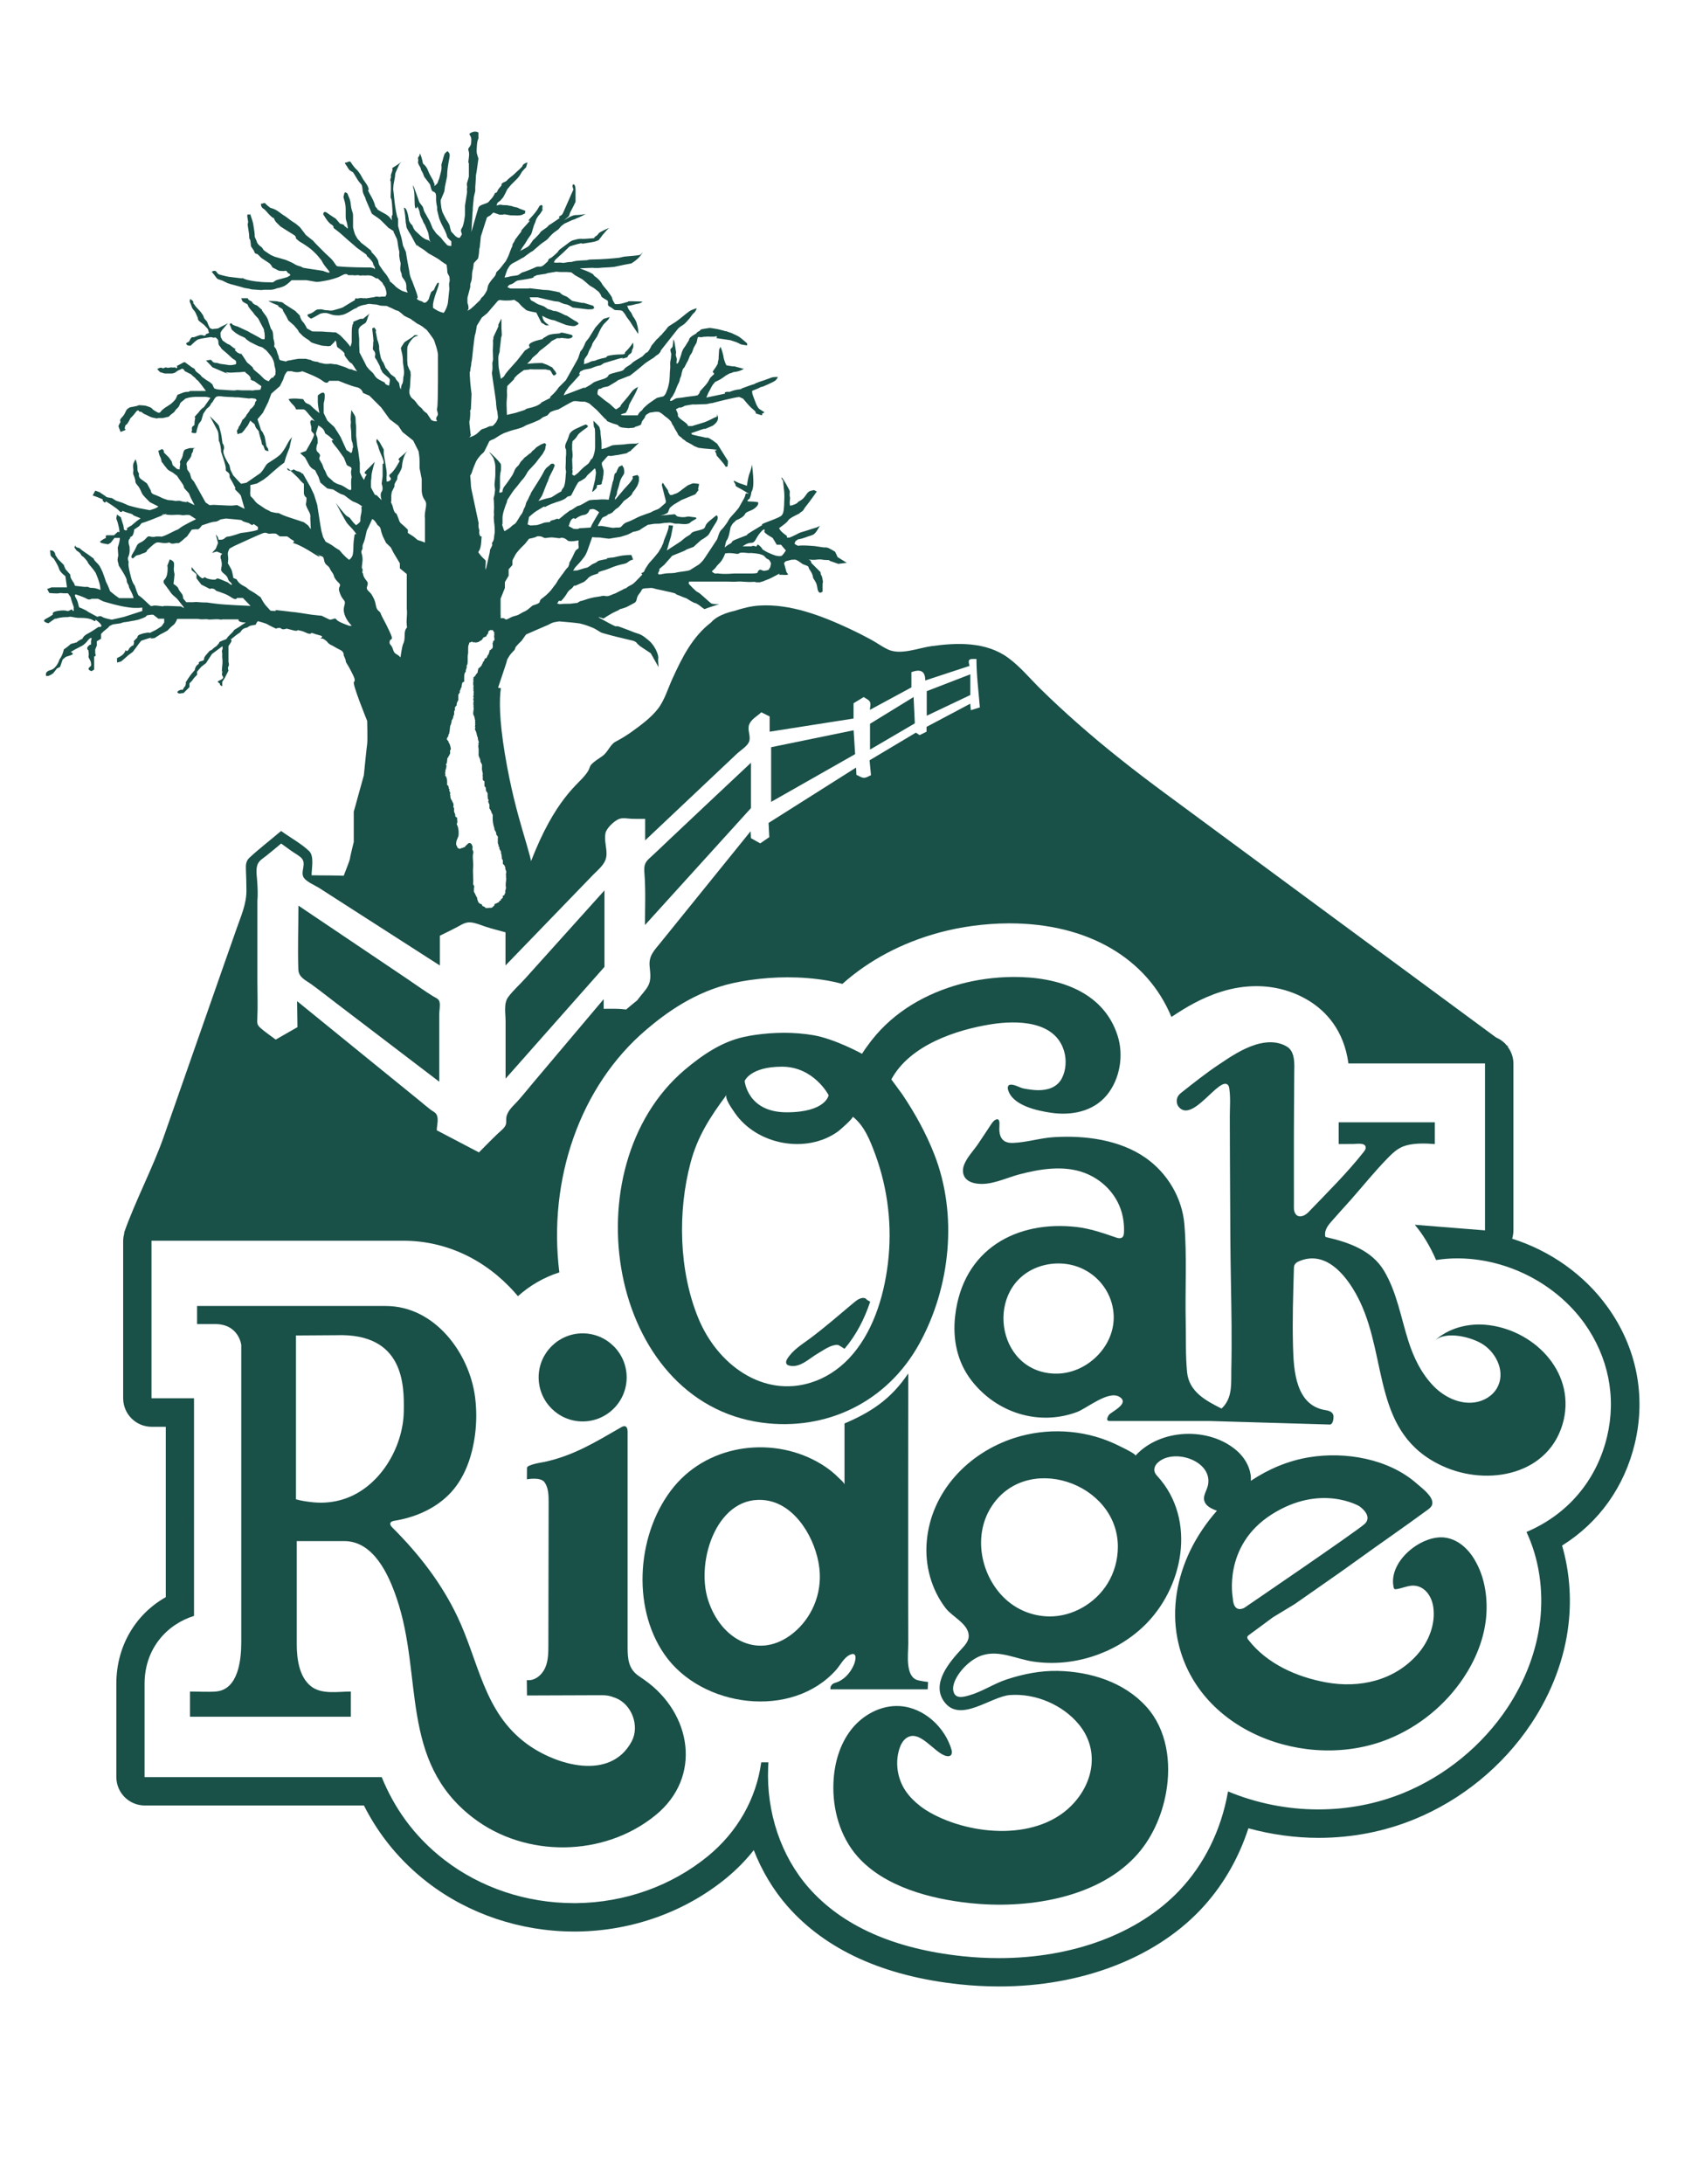
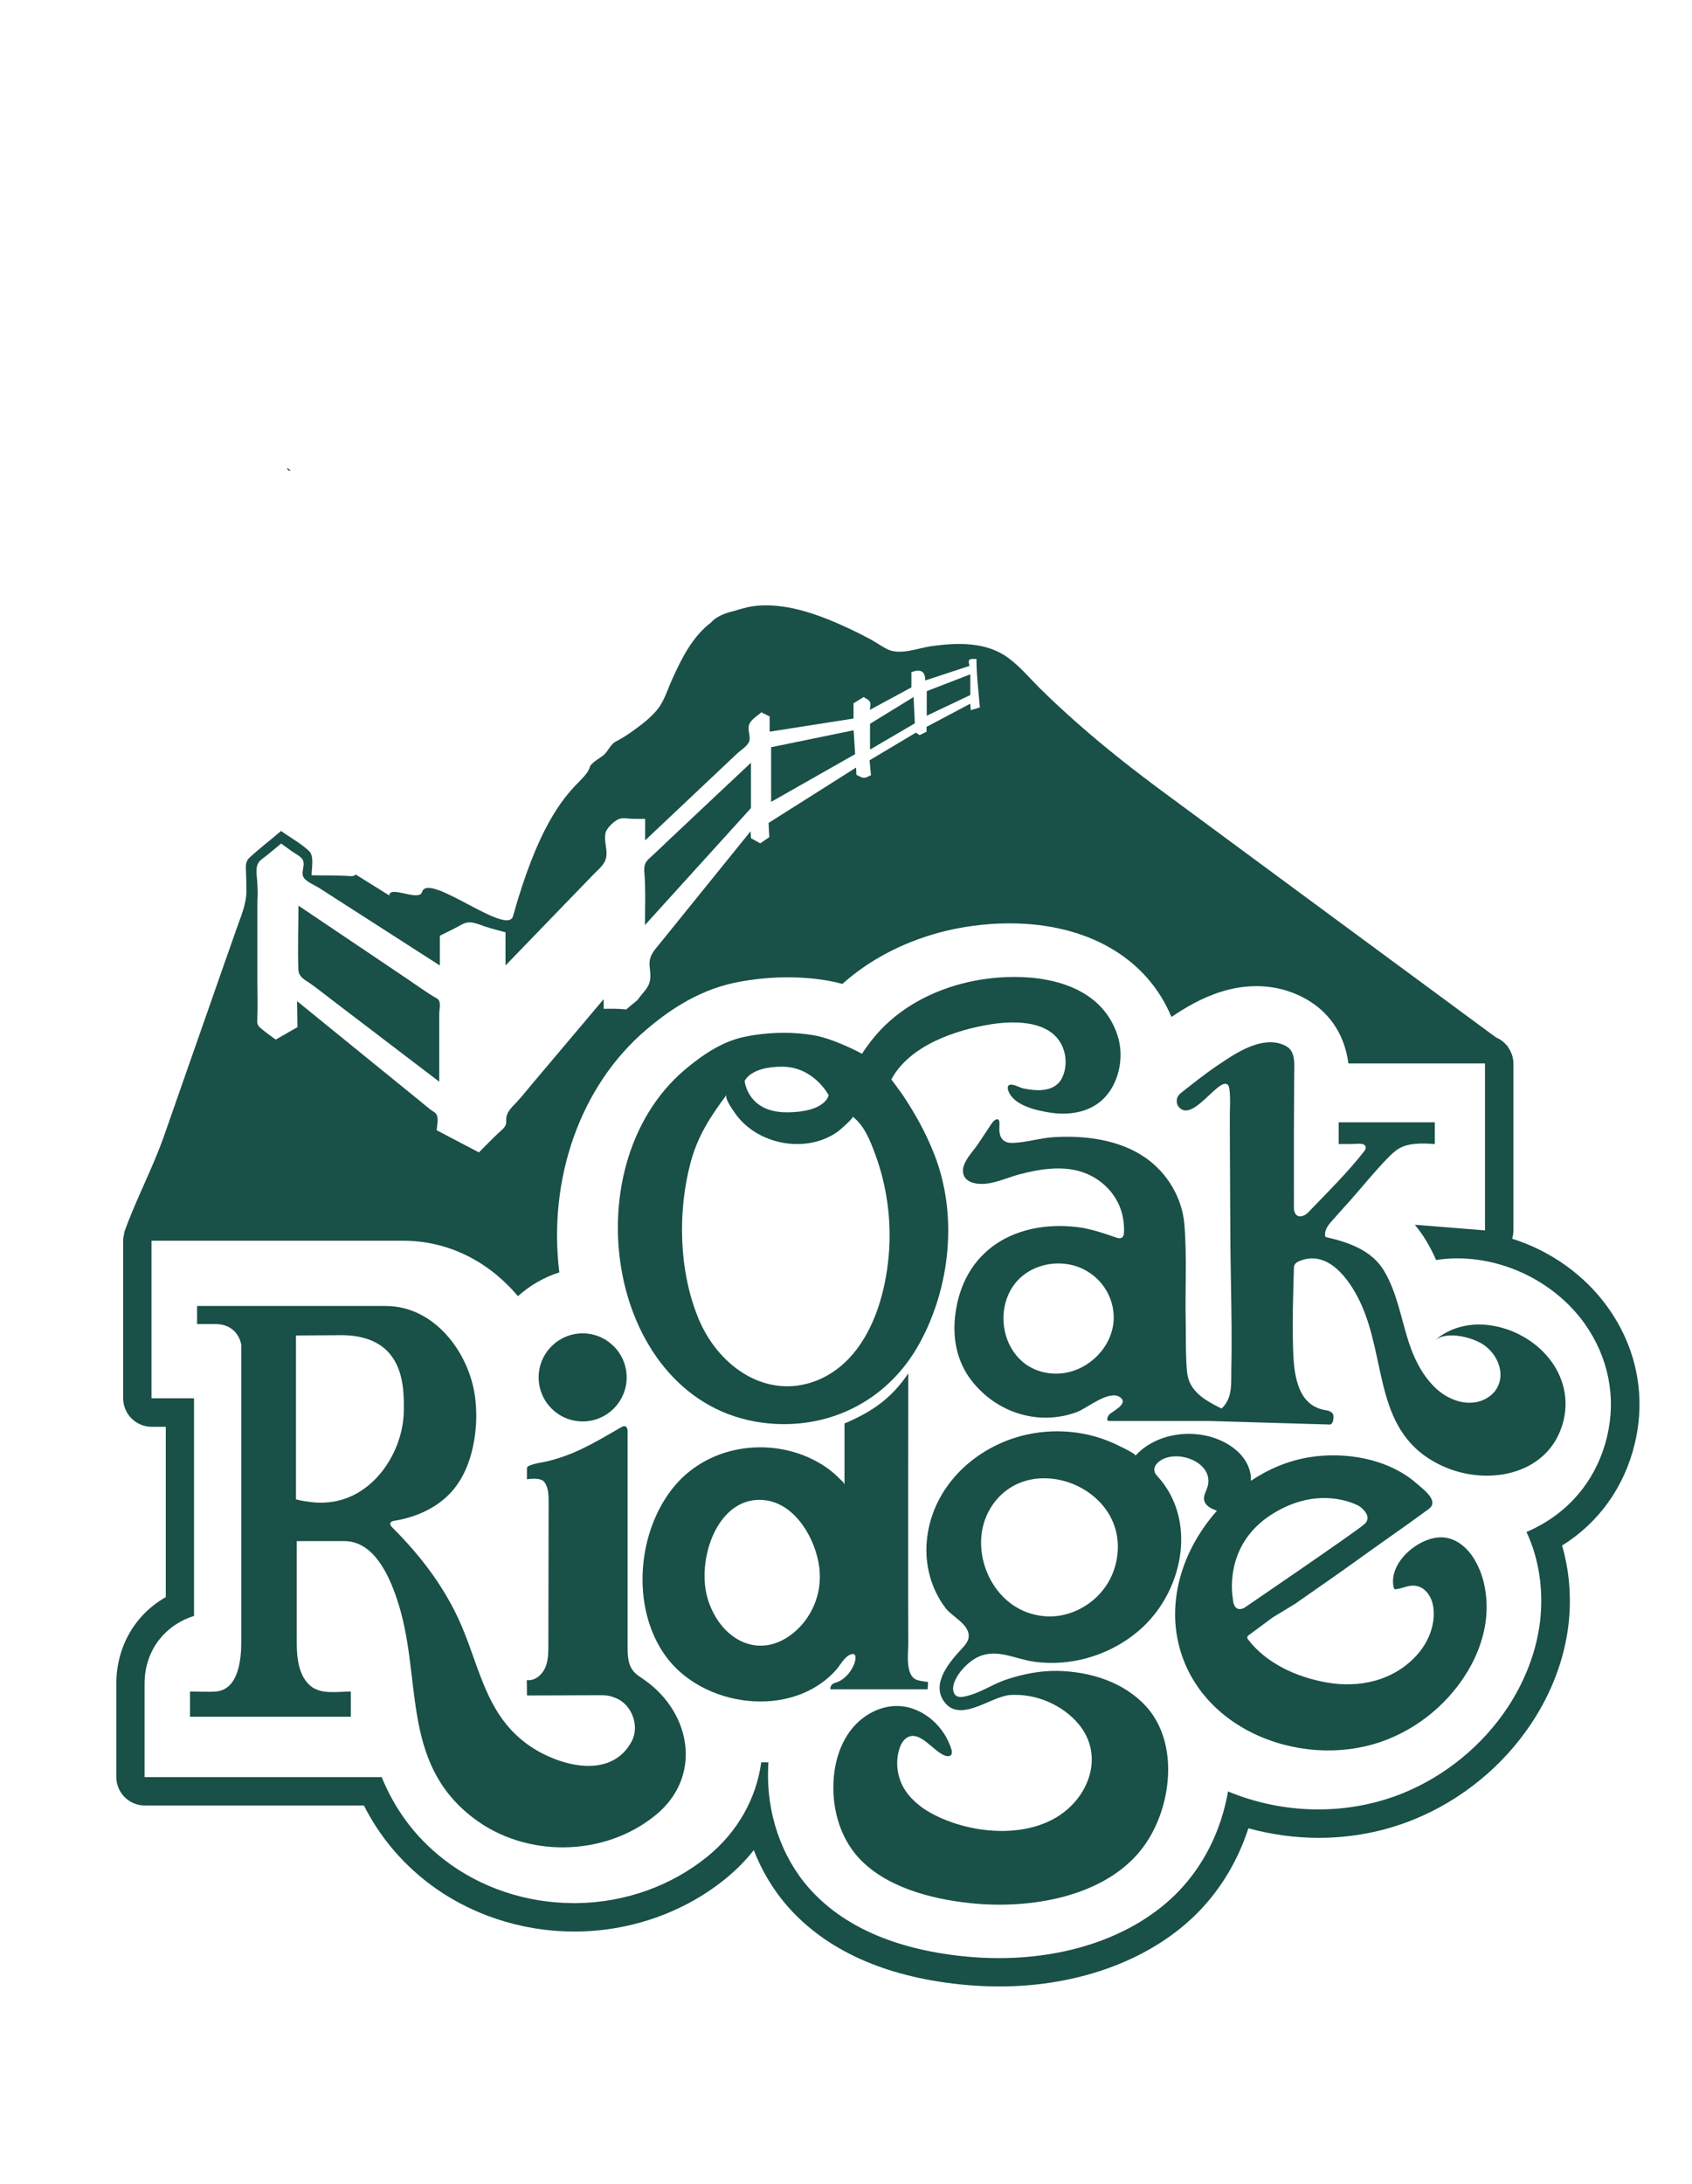
<svg xmlns="http://www.w3.org/2000/svg" version="1.1" id="Layer_1" x="0px" y="0px" viewBox="0 0 193 249" style="enable-background:new 0 0 193 249;" xml:space="preserve">
  <style type="text/css">
	.st0{fill:#195048;}
</style>
  <g>
    <g>
      <path class="st0" d="M35.55,112.23c0.98,0.71,1.92,1.46,2.88,2.19c3.89,2.96,7.78,5.93,11.67,8.89c0-2.55,0-5.1,0-7.64    c0-0.44,0.14-1.05,0.03-1.47c-0.09-0.35-0.44-0.45-0.73-0.63c-0.96-0.59-1.89-1.26-2.83-1.9c-4.18-2.81-8.35-5.62-12.53-8.43    c0,2.42-0.09,4.86-0.01,7.27C34.07,111.45,34.87,111.73,35.55,112.23z" />
      <polygon class="st0" points="104.21,79.46 99.24,82.51 99.24,85.45 104.35,82.46   " />
      <polygon class="st0" points="110.68,76.87 105.71,78.79 105.71,81.59 110.68,79.23   " />
      <polygon class="st0" points="97.37,83.25 87.96,85.18 87.96,91.41 97.54,85.97   " />
      <path class="st0" d="M73.57,105.45l12.09-13.33v-5.17c-3.08,2.89-6.16,5.78-9.23,8.68c-0.78,0.73-1.55,1.49-2.35,2.21    c-0.6,0.54-0.63,0.95-0.57,1.75C73.66,101.53,73.57,103.5,73.57,105.45z" />
-       <path class="st0" d="M57.67,122.96l11.28-12.74v-8.72c-3,3.33-5.99,6.66-8.99,9.99c-0.64,0.72-1.41,1.39-1.99,2.17    c-0.54,0.73-0.3,1.87-0.3,2.74C57.67,118.59,57.67,120.77,57.67,122.96z" />
      <path class="st0" d="M86.93,162.18c7.26,0.97,14.25-2.28,17.96-9.05c3.51-6.39,4.39-14.64,1.68-21.54    c-0.96-2.45-2.19-4.66-3.63-6.81c-0.17-0.25-1.27-1.73-1.27-1.73c2.13-3.95,7.48-5.67,11.4-6.29c2.8-0.44,7.28-0.47,8.31,3.08    c0.29,0.99,0.22,2.17-0.26,3.09c-0.56,1.06-1.66,1.36-2.73,1.35c-0.54-0.01-1.08-0.09-1.61-0.19c-0.48-0.09-1.15-0.55-1.62-0.42    c-0.19,0.05-0.24,0.31-0.19,0.51c0.47,1.86,3.41,2.45,4.91,2.67c2.26,0.34,4.8-0.1,6.37-2.01c0,0,0.01-0.01,0.01-0.01    c1.49-1.82,1.95-4.53,1.21-6.8c-1.65-5.09-6.91-6.69-11.89-6.66c-2.16,0.01-4.27,0.33-6.01,0.8c-3.87,1.05-7.53,3.09-10.13,6.4    c-0.07,0.09-0.13,0.17-0.2,0.26c-0.26,0.34-0.69,0.93-0.91,1.3c0,0-3.09-1.7-5.55-2.12c-2.18-0.37-4.46-0.35-6.67-0.03    c-0.42,0.06-0.85,0.14-1.26,0.23c-2.53,0.55-4.75,2.06-6.75,3.75C64.99,133.08,69.34,159.82,86.93,162.18z M89.2,121.6    c3.65,0,5.32,3.25,5.32,3.25s-0.3,1.95-4.79,1.95c-4.48,0-4.79-3.57-4.79-3.57S85.56,121.6,89.2,121.6z M78.77,132.54    c0.8-2.99,2.18-5.14,4.12-7.75c-0.29,0.38,0.68,1.71,0.89,2.02c2.53,3.74,8.23,4.76,11.81,2.17c0.19-0.13,1.83-1.57,1.67-1.69    c1.33,1.02,2,2.74,2.58,4.31c1.45,3.94,1.95,8.23,1.44,12.43c-0.48,3.93-1.78,8.04-4.48,10.87c-1.2,1.25-2.65,2.19-4.26,2.7    c-5.51,1.75-10.73-2.02-12.91-7.39C77.43,144.82,77.29,138.1,78.77,132.54z" />
      <path class="st0" d="M167.26,176.57c-0.67-0.69-1.56-1.2-2.52-1.3c-2.7-0.28-6.43,2.79-5.77,5.69c0.01,0.06,0.03,0.12,0.07,0.16    c0.06,0.06,0.16,0.05,0.24,0.04c0.48-0.07,0.93-0.25,1.4-0.35c1.57-0.34,2.61,0.95,2.81,2.4c0.27,1.93-0.51,3.91-1.8,5.38    c-2.64,3-6.63,3.9-10.46,3.19c-3.33-0.61-6.73-2.12-8.84-4.85c-0.07-0.08-0.13-0.18-0.12-0.29c0.01-0.11,0.11-0.19,0.2-0.26    c0.9-0.67,1.81-1.32,2.71-2l2.52-1.53c2.34-1.65,4.71-3.26,7.03-4.94c2.68-1.94,5.41-3.81,8.08-5.77    c0.18-0.13,0.37-0.27,0.48-0.46c0.05-0.08,0.08-0.17,0.09-0.26c0.12-0.85-1.28-1.85-1.77-2.29c-3.21-2.84-8.17-3.69-12.31-3    c-2.37,0.39-4.61,1.34-6.62,2.68c0.01-0.24,0.01-0.48-0.03-0.72c-0.16-1.03-0.75-2-1.59-2.73c-3.16-2.73-8.72-2.52-11.55,0.59    c0.18-0.2-2.37-1.37-2.55-1.45c-3.49-1.56-7.61-1.75-11.24-0.58c-5.3,1.7-9.53,6.15-10.01,11.81c-0.23,2.7,0.51,5.45,2.16,7.6    c0.76,0.99,2.56,1.75,2.63,3.11c0.03,0.59-0.4,1.09-0.8,1.52c-1.38,1.49-3.52,3.95-2,6.03c1.81,2.49,5.3-0.6,7.51-0.76    c2.91-0.21,6.02,1.11,7.87,3.37c2.25,2.75,1.75,6.33-0.56,8.91c-3.94,4.41-11.7,3.78-16.43,1.12c-0.39-0.22-0.76-0.46-1.11-0.73    c-0.63-0.49-1.21-1.05-1.66-1.71c-0.95-1.38-1.24-3.2-0.74-4.8c0.14-0.45,0.36-0.9,0.73-1.2c1.56-1.23,3.25,1.69,4.64,1.99    c0.15,0.03,0.32,0.04,0.45-0.04c0.19-0.12,0.21-0.4,0.15-0.63c-0.74-2.59-3.14-4.84-5.9-5.02c-2.14-0.14-4.25,1-5.57,2.7    c-1.32,1.7-1.92,3.87-2.01,6.02c-0.13,3.02,0.74,6.14,2.73,8.41c3.07,3.49,8.39,4.86,12.84,5.33c6.26,0.67,14.21-0.44,18.77-5.21    c1.92-2.01,3.11-4.66,3.6-7.39c0.61-3.37,0.12-7.17-2.25-9.79c-2.55-2.82-6.4-4-10.1-4.08c-1.99-0.04-3.94,0.35-5.83,0.97    c-1.46,0.48-2.76,1.38-4.25,1.81c-0.73,0.21-1.69,0.47-1.85-0.58c-0.05-0.34,0.04-0.69,0.17-1.01c0.51-1.24,1.87-2.58,3.17-2.98    c1.95-0.61,3.91,0.46,5.83,0.73c4.48,0.65,9.22-0.88,12.51-3.99c4.57-4.32,6.15-12.17,1.62-17.14c-0.14-0.15-0.27-0.31-0.33-0.51    c-0.11-0.36,0.06-0.75,0.33-1.01c1.78-1.74,6.33-0.28,5.76,2.53c-0.15,0.72-0.71,1.32-0.32,2.03c0.24,0.44,0.84,0.71,1.34,0.89    c-1.22,1.38-2.25,2.91-3.04,4.53c-1.5,3.1-2.13,6.62-1.47,10.02c2.05,10.6,14.76,15.27,24.11,11.46c3.46-1.41,6.47-3.87,8.54-6.98    c1.32-1.98,2.26-4.24,2.54-6.61c0.24-2.09-0.03-4.51-1.07-6.44C168.11,177.59,167.73,177.04,167.26,176.57z M126.32,180.54    c-1.39,2.24-3.97,3.75-6.62,3.73c-2.08-0.02-4.12-0.89-5.6-2.58c-2.31-2.64-2.98-6.71-1.11-9.78c3.96-6.49,14.53-2.92,14.52,4.42    C127.51,177.81,127.1,179.29,126.32,180.54z M140.62,182.18c0,0-1.18-5.96,4.42-9.53c5.6-3.57,10.01-0.95,10.01-0.95    s1.66,1.11,0.57,2.06c-1.09,0.95-13.69,9.53-13.69,9.53S140.71,184.01,140.62,182.18z" />
-       <path class="st0" d="M89.98,155.66c1.25,0.35,2.32-0.81,3.34-1.39c0.66-0.38,1.43-0.97,2.21-0.96c0.1,0,0.43,0.2,0.8,0.45    c1.32-1.54,2.27-3.39,2.93-5.37c-0.23-0.12-0.39-0.22-0.42-0.26c-0.09-0.14-0.27-0.18-0.42-0.17c-0.03,0-0.05,0-0.08,0.01    c-0.38,0.06-0.7,0.32-1,0.57c-1.64,1.37-3.26,2.79-4.97,4.06c-0.92,0.68-1.95,1.3-2.58,2.32    C89.6,155.23,89.61,155.56,89.98,155.66z" />
      <path class="st0" d="M40.57,99.69c-0.22,0.27-0.66,0.18-0.97,0.16c-1.35-0.07-2.71-0.04-4.06-0.07c0-0.78,0.32-2.19-0.28-2.76    c-0.92-0.87-2.17-1.55-3.2-2.29c-1.18,1.01-2.44,1.97-3.58,3.02c-0.43,0.4-0.45,0.81-0.43,1.37c0.03,0.8,0.06,1.6,0.06,2.4    c0,1.55-0.61,2.87-1.11,4.31c-0.56,1.58-1.11,3.17-1.67,4.75c-2.22,6.32-4.43,12.65-6.64,18.97c-1.23,3.52-3.31,7.47-4.54,10.99    c0.01,0,0.03,0,0.04,0c-0.08,0.29-0.14,0.59-0.14,0.9v17.96c0,1.79,1.45,3.25,3.25,3.25h1.61v19.42    c-3.49,1.97-5.64,5.63-5.64,9.86l0,10.64c0,0.86,0.34,1.69,0.95,2.3s1.44,0.95,2.3,0.95h24.99c1.75,3.46,4.19,6.39,7.25,8.76    c4.69,3.62,10.64,5.61,16.74,5.61c0.12,0,0.23,0,0.35,0c6.25-0.08,12.27-2.23,16.97-6.07c1.18-0.97,2.24-2.04,3.16-3.21    c0.92,2.36,2.22,4.54,3.85,6.4c4.38,4.98,10.98,7.98,19.63,8.9c1.51,0.16,3.03,0.24,4.52,0.24c9.28,0,17.63-3.17,22.9-8.68    c2.49-2.61,4.36-5.79,5.52-9.35c2.6,0.71,5.32,1.09,8,1.09c3.81,0,7.48-0.71,10.91-2.11c5.39-2.19,10.13-6.07,13.35-10.91    c2.33-3.5,3.8-7.4,4.25-11.29c0.36-3.06,0.1-6.17-0.73-9.01c4.21-2.63,7.12-6.7,8.3-11.65c1.3-5.45,0.19-10.98-3.13-15.57    c-2.64-3.66-6.52-6.39-10.86-7.76c0.09-0.3,0.13-0.61,0.14-0.93l0-19.03c0-0.72-0.25-1.41-0.69-1.97    c0.07,0.02,0.14,0.04,0.19,0.08c-0.1-0.08-0.21-0.15-0.31-0.23c-0.05-0.06-0.09-0.12-0.14-0.17c-0.3-0.3-0.65-0.53-1.03-0.69    c-12.56-9.26-25.13-18.51-37.68-27.78c-3.46-2.55-6.85-5.2-10.08-8.05c-1.43-1.26-2.82-2.55-4.18-3.88    c-1.22-1.2-2.33-2.56-3.71-3.57c-2.53-1.85-5.8-1.74-8.76-1.33c-1.5,0.21-3.51,1.05-4.95,0.38c-0.69-0.32-1.32-0.8-2-1.16    c-0.83-0.45-1.67-0.87-2.53-1.27c-3.11-1.44-6.63-2.79-10.12-2.58c-1.01,0.06-1.94,0.31-2.9,0.62c0,0-1.83,0.35-2.62,1.3    c-2.12,1.61-3.32,4.01-4.4,6.38c-0.52,1.12-0.91,2.49-1.67,3.47c-0.79,1.02-2,1.91-3.05,2.66c-0.58,0.41-1.19,0.78-1.82,1.11    c-0.56,0.3-0.89,1.24-1.47,1.62c-2.41,1.6-0.53,0.8-2.67,2.94c-2,2-4.76,5.43-7.52,15.31c-0.66,2.37-9.68-5.11-10.37-2.76    c-0.34,1.15-3.73-0.8-3.74,0.4L40.57,99.69z M29.34,98.66c0.16-0.53,0.58-0.75,0.99-1.07c0.59-0.46,1.16-0.95,1.74-1.43    c0.4,0.29,0.79,0.57,1.19,0.86c0.36,0.26,0.9,0.52,1.18,0.86c0.49,0.61-0.13,1.43,0.15,2.06c0.25,0.55,1.34,0.98,1.84,1.3    c0.93,0.6,1.87,1.2,2.8,1.8c3.65,2.34,7.3,4.68,10.94,7.02v-3.39c0.68-0.34,1.38-0.67,2.05-1.03c0.48-0.26,0.89-0.54,1.47-0.49    c0.57,0.05,1.13,0.3,1.67,0.48c0.76,0.25,1.54,0.44,2.3,0.65v3.78c3.33-3.45,6.66-6.89,10-10.34c0.66-0.68,1.47-1.26,1.52-2.27    c0.04-0.82-0.28-1.65-0.12-2.46c0.11-0.58,1.02-1.44,1.58-1.64c0.43-0.15,0.96-0.03,1.4-0.01c0.51,0.02,1.03,0.01,1.55,0.01v2.45    c2.85-2.69,5.69-5.37,8.54-8.06c0.64-0.61,1.28-1.21,1.93-1.82c0.4-0.38,1.26-0.89,1.41-1.45c0.17-0.63-0.26-1.29,0-1.91    c0.25-0.6,0.92-0.93,1.37-1.36l0.95,0.47v1.74l9.57-1.5v-1.74l1.16-0.71c0.22,0.17,0.58,0.29,0.71,0.55c0.13,0.26,0,0.63,0,0.91    l4.73-2.56v-1.74c1-0.36,1.58-0.17,1.58,0.95l5.05-1.66c-0.25-0.87,0.05-0.79,0.79-0.79c0,1.84,0.24,3.68,0.39,5.52l-1.03,0.32    l-0.07-0.74l-4.98,2.64v0.55l-0.79,0.39l-0.43-0.28l-5.28,3.15l0.16,1.7c-0.29,0.12-0.54,0.32-0.86,0.29    c-0.28-0.02-0.54-0.23-0.8-0.33l-0.04-0.83l-9.98,6.31l0.08,1.62l-1.03,0.71l-1.06-0.59l-0.04-0.79    c-3.42,4.22-6.83,8.45-10.25,12.67c-0.72,0.9-1.38,1.49-1.27,2.7c0.09,1.05,0.25,1.75-0.42,2.65c-0.32,0.43-0.68,0.82-0.99,1.25    c-0.39,0.31-0.75,0.61-1.08,0.89c-0.06,0.05-0.12,0.11-0.18,0.16c-0.22-0.01-0.44-0.05-0.63-0.06c-0.64-0.04-1.29-0.02-1.94-0.02    v-1.1c-2.66,3.15-5.32,6.3-7.98,9.45c-0.62,0.73-1.21,1.48-1.85,2.19c-0.49,0.54-1.14,1.06-1.27,1.82    c-0.05,0.31,0.04,0.61-0.09,0.91c-0.17,0.38-0.6,0.68-0.89,0.96c-0.73,0.69-1.44,1.43-2.15,2.14l-4.81-2.52    c0-0.56,0.27-1.35-0.06-1.85c-0.14-0.22-0.43-0.33-0.63-0.49c-0.42-0.32-0.83-0.67-1.24-1.01c-1.57-1.28-3.15-2.55-4.72-3.83    c-3.09-2.51-6.19-5.02-9.28-7.54l0.04,2.96l-2.48,1.42c-0.56-0.43-1.19-0.84-1.72-1.31c-0.41-0.36-0.41-0.56-0.38-1.11    c0.07-1.38,0.01-2.77,0.01-4.15c0-3.08,0-6.16,0-9.24c0.06-0.68,0.03-1.38-0.01-2.06C29.32,100.01,29.16,99.27,29.34,98.66z     M183.31,163.78c-1.12,4.68-4.1,8.41-8.4,10.5c-0.26,0.13-0.52,0.24-0.79,0.36c1.42,3.02,1.97,6.6,1.55,10.18    c-0.4,3.38-1.69,6.79-3.73,9.87c-2.87,4.31-7.08,7.75-11.87,9.71c-3.07,1.25-6.37,1.87-9.69,1.87c-3.5,0-7.02-0.69-10.3-2.05    c0,0.03-0.01,0.06-0.02,0.09c-0.78,4.36-2.71,8.24-5.56,11.23c-4.71,4.93-12.19,7.68-20.55,7.68c-1.37,0-2.76-0.07-4.17-0.22    c-7.82-0.83-13.72-3.46-17.54-7.81c-3.15-3.59-4.84-8.59-4.62-13.72c0.01-0.19,0.02-0.38,0.03-0.57c-0.14,0-0.28,0-0.42,0    c-0.13,0-0.27,0-0.4,0c-0.56,4.13-2.7,7.94-6.11,10.72c-4.13,3.37-9.44,5.27-14.96,5.33c-0.1,0-0.21,0-0.31,0    c-5.39,0-10.62-1.74-14.76-4.93c-3.59-2.77-5.77-6.06-7.15-9.43H16.49l0-10.64c0-4.05,2.59-6.8,5.64-7.74V159.4h-4.85v-17.96    h28.74c4.77,0,9.26,2.07,12.64,5.84c0.14,0.16,0.28,0.32,0.42,0.48c1.35-1.21,2.95-2.15,4.72-2.71    c-1.31-10.63,2.37-21.26,9.92-27.67c2.15-1.83,5.54-4.37,9.98-5.33c0.57-0.12,1.17-0.23,1.77-0.32c1.47-0.21,2.92-0.32,4.35-0.32    c1.55,0,3.07,0.12,4.55,0.37c0.58,0.1,1.16,0.23,1.72,0.38c3.03-2.7,6.78-4.69,11.05-5.85c2.48-0.67,5.19-1.03,7.84-1.05    c0.06,0,0.11,0,0.17,0c8.89,0,15.68,3.95,18.47,10.67c1.51-1,3.36-2.16,5.72-2.89c1.34-0.42,2.67-0.62,3.97-0.62    c2.18,0,4.25,0.58,6.07,1.71c1.8,1.13,3.91,3.24,4.43,7.1h15.58l0,19.03l-8.01-0.64c0.46,0.54,0.89,1.14,1.28,1.79    c0.45,0.74,0.83,1.49,1.15,2.23c0.81-0.13,1.63-0.19,2.46-0.19c0.47,0,0.93,0.02,1.4,0.06c5.18,0.45,10.06,3.19,13.05,7.33    C183.46,154.68,184.39,159.27,183.31,163.78z" />
      <path class="st0" d="M169.44,151.02c-2.09-0.18-4.29,0.42-5.82,1.84c1.32-1.23,4.37-0.41,5.62,0.45c1.52,1.04,2.51,3.19,1.52,4.92    c-0.52,0.91-1.52,1.5-2.56,1.64c-1.71,0.24-3.46-0.62-4.64-1.82c-1.41-1.43-2.31-3.28-2.91-5.17c-0.85-2.67-1.33-5.61-2.79-8.03    c-1.39-2.32-4.05-3.24-6.55-3.81c-0.04-0.01-0.09-0.02-0.12-0.06c-0.03-0.03-0.04-0.08-0.04-0.13c-0.07-0.77,0.46-1.31,0.93-1.84    c0.65-0.74,1.31-1.47,1.97-2.2c1.41-1.59,2.77-3.3,4.28-4.83c0.75-0.76,1.33-1.27,2.39-1.48c0.96-0.19,1.97-0.16,2.94-0.08    c0-0.83,0-1.65,0-2.48c-3.65,0-7.31,0-10.96,0c0,0.83,0,1.65,0,2.48c0.56,0,1.12,0,1.68-0.01c0.38,0,1.51-0.21,1.39,0.51    c-0.02,0.13-0.11,0.25-0.19,0.36c-1.89,2.41-4.14,4.62-6.26,6.83c-0.21,0.22-0.45,0.42-0.74,0.51c-0.69,0.2-1-0.35-0.99-0.95    c0.01-0.91,0-1.82,0-2.73c0-1.82,0-3.64,0-5.46c0-2.42,0.03-4.83,0.04-7.25c0-0.19,0.01-0.4,0.01-0.61c0-0.86-0.08-1.82-0.82-2.29    c-1.08-0.67-2.39-0.61-3.57-0.25c-1.55,0.48-2.92,1.4-4.26,2.3c-1.45,0.97-2.82,2.06-4.19,3.14c-0.13,0.1-0.25,0.2-0.35,0.33    c-0.3,0.38-0.3,0.97,0.01,1.34c1.58,1.9,4.7-3.64,5.63-2.48c0.08,0.1,0.11,0.24,0.13,0.37c0.16,1.09,0.06,2.16,0.06,3.25    c0,1.21,0,2.41,0.01,3.62c0.01,3.35,0.03,6.7,0.05,10.06c0.02,3.37,0.11,6.73,0.14,10.1c0.01,1.68,0.01,3.37-0.03,5.05    c-0.03,1.4,0.14,2.87-0.77,4.04c-0.1,0.13-0.22,0.26-0.35,0.37c-1.78-0.89-3.69-1.91-3.92-4.11c-0.19-1.89-0.12-3.88-0.16-5.79    c-0.08-3.67,0.15-7.43-0.15-11.08c-0.25-3.04-1.95-5.88-4.44-7.61c-2.95-2.06-6.9-2.56-10.4-2.35c-1.58,0.09-3.13,0.6-4.71,0.66    c-1.32,0.05-1.63-0.8-1.55-1.95c0.03-0.4,0.02-0.99-0.53-0.64c-0.17,0.11-0.29,0.29-0.41,0.46c-0.5,0.74-1.01,1.55-1.53,2.3    c-0.51,0.74-1.2,1.44-1.54,2.28c-0.19,0.46-0.22,1.02,0.05,1.45c0.27,0.43,0.79,0.64,1.28,0.72c1.69,0.28,3.36-0.62,4.97-1.04    c2.36-0.62,5.04-1.05,7.38-0.18c2.02,0.75,3.64,2.37,4.26,4.45c0.22,0.75,0.31,1.54,0.28,2.33c-0.01,0.31-0.07,0.64-0.44,0.68    c-0.19,0.02-0.38-0.04-0.56-0.11c-1.4-0.48-2.89-0.99-4.36-1.16c-6.91-0.81-13.04,2.55-13.9,10.14c-0.3,2.62,0.22,5.23,1.86,7.35    c2.87,3.71,7.69,5.21,12.03,3.6c1.15-0.43,3.58-2.49,4.84-1.74c1.27,0.76-0.95,1.72-1.19,2.07c0,0-0.49,0.69,0.08,0.69    c0.43,0,7.73,0,11.37,0l13.64,0.4c0,0,0.49,0.17,0.53-0.84c0.02-0.57-0.47-0.73-0.93-0.8c-3.39-0.54-3.62-4.52-3.69-7.24    c-0.08-3.18,0.01-5.71,0.1-8.89c0-0.12,0.01-0.23,0.04-0.34c0.07-0.21,0.25-0.37,0.45-0.46c3.31-1.51,5.81,1.97,7.05,4.57    c3.17,6.67,1.45,15.04,9.36,18.71c5.25,2.43,12.38,1.02,13.87-5.21C179.67,156.21,174.78,151.48,169.44,151.02z M125.08,154.64    c-1.26,1.24-2.98,2-4.78,1.95c-6.79-0.21-8.02-10.02-1.78-12.19c1.62-0.56,3.49-0.49,5.03,0.27c1.97,0.96,3.3,2.88,3.47,5.06    C127.17,151.6,126.38,153.37,125.08,154.64z" />
      <path class="st0" d="M105.86,191.74c0,0-0.93-0.1-1.32-0.25c-0.64-0.26-0.85-0.97-0.94-1.68c-0.1-0.81,0-1.73,0-2.43    c0-1.61-0.01-3.22-0.01-4.83c0-4.48,0-8.96,0-13.45c0-3.96,0.01-8.57,0.01-12.53c-1.97,2.93-4.25,4.42-7.27,5.7    c0,2.48,0,6.97,0,6.97c0-0.19-0.49-0.6-0.6-0.71c-0.6-0.62-1.28-1.15-2-1.59c-5.27-3.25-12.72-2.46-16.84,2.52    c-4.19,5.08-4.94,13.62-1.09,19.15c4.22,6.07,14.55,7.43,19.59,1.73c0.48-0.55,0.86-1.35,1.52-1.68c0.91-0.45,0.72,0.6,0.47,1.16    c-0.4,0.93-1.17,1.74-2.07,2c-0.71,0.2-0.58,0.76-0.58,0.76c3.82,0,7.27,0,11.09,0L105.86,191.74z M90.5,186.15    c-3.86,3.15-8.25,0.85-9.73-3.74c-1.47-4.56,1.14-12.24,6.7-11.36c3.32,0.52,5.6,4.41,5.99,7.7    C93.82,181.8,92.49,184.53,90.5,186.15z" />
      <path class="st0" d="M66.46,162.04c2.77,0,5.02-2.25,5.02-5.02c0-2.77-2.25-5.02-5.02-5.02c-2.77,0-5.02,2.25-5.02,5.02    C61.45,159.8,63.69,162.04,66.46,162.04z" />
      <path class="st0" d="M73.57,191.55c-0.24-0.17-0.48-0.33-0.72-0.5c-1.16-0.79-1.26-1.93-1.26-3.25c0-8.19,0-16.39,0-24.58    c0-0.24-0.04-0.53-0.26-0.62c-0.17-0.06-0.35,0.03-0.5,0.12c-2.94,1.69-5.37,3.2-8.7,3.93c-0.24,0.05-2.02,0.31-2.02,0.68    c0,0-0.01,0.88-0.01,1.31c0,0,1.57-0.31,2.02,0.34c0.45,0.65,0.46,1.49,0.46,2.28c-0.01,5.43-0.02,10.85-0.03,16.28    c0,0.89-0.01,1.81-0.38,2.62c-0.37,0.81-1.19,1.48-2.08,1.37c0.01,0.58,0.02,1.17,0.02,1.75c3.16-0.01,5.01-0.02,8.17-0.03    c0.87,0,1.11,0,1.93,0.31c1.86,0.72,2.78,3.2,1.84,4.96c-2.45,4.56-8.66,2.69-11.94,0.29c-4.94-3.61-5.47-9.37-7.95-14.55    c-1.83-3.83-4.38-7.1-7.37-10.09c-0.11-0.11-0.22-0.22-0.26-0.36c-0.08-0.27,0.15-0.39,0.42-0.44c2.27-0.36,4.51-1.29,6.17-2.91    c1.87-1.82,2.74-4.41,3.07-6.95c0.18-1.41,0.18-2.84,0-4.24c-0.65-5.03-4.6-10.39-10.19-10.39c-0.01,0-21.52,0-21.52,0v2.06h2.06    c2.71,0,2.98,2.38,2.98,2.38s0,29.55,0,33.88c0,1.99-0.32,5.43-2.91,5.63c-0.97,0.07-1.97,0-2.94,0c0,0,0,2.87,0,2.87h18.35v-2.87    c-1.46,0-3.33,0.37-4.55-0.6c-1.37-1.09-1.62-3.18-1.62-4.81c0-0.06,0-11.74,0-11.74h5.41c3.36,0,5.08,3.84,5.99,6.53    c3.03,8.88,0.3,18.54,8.68,24.99c5.99,4.62,14.97,4.52,20.84-0.27C80.13,202.57,78.88,195.32,73.57,191.55z M39.16,170.91    c-1.1,0.35-2.27,0.46-3.42,0.35c-0.66-0.07-1.34-0.16-1.98-0.34c0,0,0-18.65,0-18.68l4.58-0.03c7.8-0.28,7.76,5.77,7.72,8.63    C46.01,165.01,43.3,169.61,39.16,170.91z" />
    </g>
    <g>
      <path class="st0" d="M33.17,53.66c-0.2-0.17-0.4-0.31-0.4-0.31S32.71,53.7,33.17,53.66z" />
      <path class="st0" d="M69.57,25.86c-0.02,0.01-0.03,0.02-0.05,0.03C69.62,25.83,69.73,25.78,69.57,25.86z" />
-       <path class="st0" d="M17.95,42.01c0.04-0.05,0.04-0.05,0.04-0.05S17.96,41.99,17.95,42.01z" />
      <path class="st0" d="M56.11,42.52c0-0.05,0.02-0.19,0-0.12C56.1,42.41,56.11,42.46,56.11,42.52z" />
      <path class="st0" d="M72.75,44.1c0.04-0.02,0.07-0.04,0.1-0.05C72.73,44.1,72.75,44.05,72.75,44.1z" />
-       <path class="st0" d="M5.52,71.05c0,0,0,0,0.61-0.43c0.61-0.43,0,0,0.18-0.06c0.18-0.06,0.3-0.12,0.79-0.18    c0.49-0.06,0.61,0,0.79-0.06c0.18-0.06,0.43,0.06,1.03,0.12c0,0,1.16-0.06,1.64,0.24c0.49,0.3,0.3-0.06,0.3-0.06    s0.49,0.3,0.67,0.61c0.18,0.3-0.3,0.24-0.3,0.24s0,0-0.36,0.24c0,0-0.43,0.3-0.91,0.55s-0.55,0.55-0.55,0.55s0,0-0.24,0.12    c-0.24,0.12-0.43,0.3-0.43,0.3l-0.67,0.18c0,0-0.3,0.3-0.79,0.62c0,0-0.12,0.66-0.49,1.14c0,0-0.3,1.03-1.03,1.22    c-0.73,0.18-0.49,0.67-0.49,0.67s0,0,0.18,0c0.18,0,0.61-0.3,0.61-0.3l0.43-0.55l0.36-0.18l0.3-0.85l0.36-0.3c0,0,0,0,0.55-0.18    c0.55-0.18,0-0.37,0-0.37l0.49-0.29l0.73-0.38c0,0,0.3-0.12,0.66-0.55c0,0,0.14-0.24,0.38-0.37c0.24-0.12,0.06,0.3,0.06,0.3    s0,0,0,0.3c0,0.3,0,0-0.3,0.3c-0.3,0.3,0,0.49,0,0.49s0,0,0.02,0.18c0.02,0.18,0.05,0.24,0,0.49c-0.04,0.24,0.22,0.36,0.28,0.79    c0.06,0.43-0.06,0.3-0.24,0.55c-0.18,0.24,0.3,0.37,0.3,0.37l0.3-0.18v-0.43c0,0,0-0.43,0-0.91c0-0.49,0,0,0.12-0.18    c0.12-0.18,0-0.3,0-0.3v-0.47l0.18-0.44v-0.49l0.49-0.3v-0.55l0.3-0.3c0,0,0,0,0.37-0.3c0.37-0.3,0,0,0.3-0.3l0.37-0.18l0.85-0.12    l0.37-0.12c0,0,0.55-0.06,0.79-0.12c0.24-0.06,0.37-0.06,0.37-0.06l0.55-0.12c0,0,0,0,0.49-0.18c0.49-0.18,0.43-0.3,0.43-0.3    s0,0,0.36-0.06c0.37-0.06,0.43,0,0.43,0l0.55,0.43h0.37h0.3v0.43l-0.3,0.43c0,0,0,0-0.37,0.24c-0.36,0.24-0.3,0.18-0.79,0.43    c-0.49,0.24,0,0-0.43,0.06c-0.43,0.06,0,0-0.36,0.06c-0.37,0.06,0,0-0.43,0.12s-0.37,0.36-0.37,0.36s0,0-0.3,0.3    c-0.3,0.3,0,0-0.12,0.43s0,0-0.37,0.37c-0.36,0.36,0,0-0.24,0.32s-0.3,0-0.3,0s-0.12,0.41-0.49,0.66c-0.37,0.24,0,0-0.43,0.24    c-0.43,0.24,0,0-0.06,0.12c-0.06,0.12,0,0.43,0,0.43l0.43-0.12l0.3-0.24l0.55-0.49l0.49-0.36c0,0,0,0,0.37-0.49l0.36-0.49    c0,0,0,0,0.24-0.3c0,0,0,0,0.73-0.24c0.73-0.24,0.3,0,0.3,0l0.49-0.06l0.67-0.43c0,0,0,0,0.36-0.18l0.43-0.24l0.43-0.43l0.36-0.3    c0,0,0.24-0.3,0.33-0.61c0,0,0.76,0,0.95,0c0.18,0,0.37,0,0.37,0h0.61h0.43c0,0,0,0,0.24,0.04c0.24,0.04,0.73-0.04,0.91,0.02    c0.18,0.06,0.85-0.06,1.28,0c0.43,0.06,0.33,0,0.33,0s0.58,0,0.76,0c0.18,0,0.61,0,0.61,0s0,0,0.37,0s0,0,0.18,0.18    c0.18,0.18,0.79,0.18,0.79,0.18s0,0-0.3,0.18c-0.3,0.18,0,0-0.18,0.12c-0.18,0.12-0.43,0.3-0.67,0.43c-0.24,0.12-0.3,0.3-0.3,0.3    s0,0-0.43,0.43c-0.43,0.43,0,0-0.36,0.43c0,0,0,0-0.46,0.18c-0.46,0.18-0.33,0.24-0.33,0.24l-0.3,0.36c0,0,0,0-0.18,0.12    c-0.18,0.12-0.37,0.32-0.37,0.32l-0.24,0.11c0,0,0,0-0.43,0.49c-0.43,0.49,0,0.55-0.49,0.67c-0.49,0.12-0.3,0.3-0.3,0.3    s0,0-0.22,0.18c-0.22,0.18-0.26,0.55-0.26,0.55s0,0-0.37,0.43c0,0-0.24,0.3-0.55,0.79c-0.3,0.49,0,0-0.12,0.43    c-0.12,0.43,0,0-0.24,0.43c-0.24,0.43,0,0-0.49,0.24c-0.49,0.24,0,0.36,0,0.36l0.49-0.06l0.67-0.67v-0.43l0.3-0.3    c0,0,0,0,0.12-0.18c0.12-0.18,0.45-0.49,0.45-0.49v-0.36l0.47-0.55l0.55-0.43l0.67-1.03l1.19-0.89c0.02,0.06,0.07,0.26-0.01,0.42    c-0.09,0.2,0.03,0.29,0,0.6c-0.03,0.3,0.03,0.3,0.03,0.73c0,0.43,0,0-0.06,0.85c-0.06,0.85,0,0,0.03,0.24    c0.03,0.24-0.09,0.3,0,0.49c0.09,0.18,0.28,0.3-0.27,0.55c-0.55,0.24,0,0.24,0,0.43c0,0.18,0.27,0.24,0.27,0.24v-0.49l0.28-0.43    l0.43-0.85c0,0-0.12-0.3,0-0.49c0.12-0.18,0-0.49,0-0.49v-0.85v-0.97c0,0,0,0,0.24-0.36c0.24-0.37,0-0.37,0-0.37l0.37-0.3    l0.3-0.24l0.43-0.3c0,0,0,0,0.18-0.24c0.18-0.24,0.61-0.3,0.61-0.3s0,0,0.18-0.12c0.18-0.12,0.37-0.12,0.67-0.18    c0.3-0.06,0,0,0.37-0.43c0,0,0.91,0.24,1.09,0.36c0.18,0.12,0.97,0.49,0.97,0.49s0.43-0.18,0.61,0c0.18,0.18,0.61,0,0.61,0    s0,0,0.7,0.18c0.7,0.18,0.46-0.06,0.64,0c0.18,0.06,0.43,0.06,0.91,0.3c0.49,0.24,0.61,0,0.61,0s0.49,0.18,0.97,0.3    c0.49,0.12,0,0.36,0,0.36h0.3c0,0,0.37,0.18,0.55,0.43c0.18,0.24,0.55,0.37,0.55,0.37s0.49,0.3,0.91,0.5    c0.43,0.2,0.37,0.6,0.37,0.6s0.24,0.49,0.24,0.67c0,0.18,0.18,0.3,0.55,1.03c0.37,0.73,0.61,1.16,0.38,1.34    c-0.23,0.18,1.51,4.44,1.51,4.44s0.06,2.25,0,2.62c-0.06,0.36-0.38,3.59-0.38,3.59s-0.53,1.89-0.66,2.37    c-0.12,0.49-0.49,1.76-0.49,1.76v3.47c0,0-0.43,1.7-0.43,1.89c0,0.11-0.43,1.23-0.75,2.04c2.1,1.75,9.39,5.74,10.02,6.16    c0.2,0.13,4.18-2.13,4.47-1.94l4.27,1.34c0.07,0.07,1.44-0.62,2.14-1.2c1.24-1.04,0.91-2.01,0.75-4.59    c-0.16-2.58-1.94-5.98-3.23-13.73c-0.67-4.05-0.64-6.29-0.46-7.51c-0.11-0.02-0.21-0.04-0.32-0.05l0.76-2.28l0.2-0.61l0.08-0.32    l0.24-0.41c0,0,0.16-0.24,0.41-0.49c0.24-0.24,0.24-0.28,0.28-0.45c0.04-0.16,0.73-0.81,0.73-0.81L60,72.33    c0,0,2.39-1.05,2.51-1.09c0.12-0.04,0.36-0.24,0.77-0.32c0.41-0.08,0.53-0.08,0.53-0.08s0.89,0.08,1.38,0.12    c0.49,0.04,0.97,0.12,0.97,0.12s0.53,0.12,0.93,0.28c0.41,0.16,0.65,0.24,0.85,0.37c0.2,0.12,0.36,0.2,0.53,0.32    c0.16,0.12,0.77,0.24,1.34,0.41c0.57,0.16,0.69,0.16,0.81,0.2c0.12,0.04,1.01,0.24,1.5,0.36c0.49,0.12,0.57,0.36,0.57,0.36    l0.32,0.28l0.57,0.38l0.65,0.43l0.89,1.58c0,0-0.08-0.89-0.04-1.01c0.04-0.12-0.04-0.53-0.28-1c-0.24-0.47-0.57-0.82-0.57-0.82    s-0.24-0.24-0.73-0.61c-0.49-0.37-0.89-0.41-1.18-0.53c-0.28-0.12-0.93-0.36-0.93-0.36s0,0-0.53-0.2    c-0.53-0.2-0.45-0.12-0.61-0.12c-0.17,0-1.29-0.65-1.82-0.93c-0.53-0.28,0.41,0.04,0.41,0.04s0.85-0.57,1.41-0.81    c0.56-0.24,0.41-0.24,0.41-0.24s0.65-0.16,0.93-0.32c0.28-0.16,0.41-0.2,0.77-0.41c0.37-0.2,0.16-0.57,0.53-1.01    c0.37-0.45,0.24-0.45,0.39-0.57c0.14-0.12,0.63-0.08,0.87-0.12c0.24-0.04,0.69,0.12,0.69,0.12s0.97,0.2,1.7,0.37    c0.73,0.16,0.49,0.2,0.61,0.24c0.12,0.04,0.41,0.16,0.41,0.16s0.45,0.2,0.61,0.24c0.16,0.04,0.16,0.08,0.65,0.37    c0.49,0.28,0.57,0.24,0.57,0.24l0.33,0.2l0.41,0.32l0.23,0.15c0.48-0.19,1.08-0.38,1.69-0.57c-0.3,0.02-0.59,0.01-0.87-0.06    c-0.16-0.04-1.38-1.26-1.58-1.3c-0.2-0.04-1.05-0.97-1.05-0.97l0.04-0.24c0,0,0.77,0,1.18,0s0.65,0,0.97,0c0.32,0,1.42,0,1.42,0    s0.37,0,0.85,0c0.49,0,0.61,0.04,1.1,0c0.49-0.04,1.14,0.08,1.66,0.04c0.53-0.04,0.28,0.04,0.57,0.04c0.28,0,0.32,0,0.32,0    l0.41-0.12c0,0,0,0,0.28-0.12c0.28-0.12,0.32-0.08,1.14-0.53c0.81-0.45,0.16-0.04,0.49-0.08c0.32-0.04,0.57,0.08,0.93-0.04    l-0.2-0.28l-0.28-1.01l0.16-0.2c0,0,0.24-0.08,0.57-0.16c0.32-0.08,0.2,0,0.41-0.04c0.2-0.04,0.45,0.12,0.73,0.32    c0.28,0.2,0.16,0.16,0.61,0.32c0.45,0.16,0.24,0.2,0.41,0.45c0.16,0.24,0.36,0.53,0.4,0.85c0.03,0.32,0.42,0.53,0.5,1.22    c0.08,0.69,0.37,0.61,0.37,0.61l0.24-0.12v-0.85l0.04-0.32c0,0-0.04-0.16-0.08-0.41c-0.04-0.24-0.16-0.37-0.16-0.37l-0.04-0.28    l-1.05-1.05c0,0,0-0.28-0.28-0.37c-0.28-0.08,0.28,0.08,0.89,0c0.61-0.08,0.57,0.04,1.09,0.04c0.53,0,0.36,0.08,0.36,0.08    l0.57,0.2l0.45,0.16l0.97-0.12l-1.05-0.65l-0.28-0.61c0,0-0.45-0.28-0.73-0.41s-0.53-0.08-0.53-0.08l-1.1-0.16c0,0,0,0-0.57-0.04    c-0.57-0.04-1.01-0.04-1.22,0c-0.2,0.04-0.49-0.24-0.49-0.24l0.12-0.28l0.28-0.2c0,0,0.49-0.08,0.89-0.24    c0.41-0.16,0.41-0.12,0.8-0.28c0.4-0.16,0.7-0.93,0.82-1.01c0.12-0.08-0.36,0.16-0.36,0.16s-0.93,0.28-1.3,0.41    c-0.36,0.12-0.61,0.16-0.81,0.28c-0.2,0.12-0.32,0.16-0.73,0.36c-0.41,0.2-0.37,0.08-0.49,0.12c-0.12,0.04-0.08-0.2-0.08-0.2    s-0.77-0.49-0.89-0.89c0,0,0,0,0.28-0.2c0.28-0.2,0.53-0.41,0.65-0.53c0.12-0.12,0.04-0.28,1.05-0.77c1.01-0.49,0,0,0.45-0.28    c0.45-0.28,0.28-0.28,0.65-0.73c0.37-0.45,1.22-1.66,1.22-1.66l-0.32-0.16c0,0,0,0-0.37,0.08c-0.36,0.08-0.49,0.45-0.77,0.77    c-0.28,0.32-0.61,0.45-0.61,0.45l-0.2,0.2c0,0-0.41,0.24-0.78,0.28c0,0-0.07-0.2-0.03-0.57c0.04-0.36,0.04-0.32,0-0.45    c-0.04-0.12,0-0.49,0-0.61s-0.81-1.58-0.93-1.58c-0.12,0,0.16,0.37,0.16,0.37s0.08,0.81,0.12,1.18c0.04,0.37,0.04,0.73,0,1.58    c-0.04,0.85-0.12,0.93-0.24,1.14c-0.12,0.2-0.89,0.49-1.74,0.81c-0.85,0.32-0.49,0.32-0.49,0.32s-0.24,0.16-1.14,0.69    c-0.89,0.53-0.57,0.45-0.57,0.45s-0.53,0.2-1.26,0.49c-0.73,0.28-0.36,0.32-0.69,0.49c-0.32,0.16-0.65,0.45-0.65,0.45    s0.04-0.16,0.12-0.53c0.08-0.36,0.16-0.24,0.28-0.61c0.12-0.36,0.08-0.24,0.12-0.41c0.04-0.16,0.16-0.77,0.16-0.77    s0.2-0.41,0.37-0.53c0.16-0.12,0.24-0.24,0.24-0.24s0.85-0.32,1.01-0.69c0.16-0.36,0.69-0.32,1.18-0.73    c0.49-0.4,0.32-0.65,0.32-0.65s-0.41-0.08-0.96-0.08c-0.55,0,0-0.32,0-0.32s0.19-0.45,0.19-0.65c0-0.2,0.24-0.24,0.24-1.22    c0-0.97-0.16-2.03-0.16-2.03s-0.08,0.57-0.27,1.01c-0.19,0.45-0.3,1.42-0.3,1.42s0,0-0.45-0.16c-0.45-0.16-0.24-0.04-0.81-0.32    c-0.57-0.28,0,0.24-0.04,0.41c-0.04,0.16,0.41,0.28,1.18,0.77c0.77,0.49,0,0-0.04,0.24c-0.04,0.24-0.08,0.36-0.37,0.85    c-0.28,0.49-0.41,0.73-0.41,0.73s-0.28,0.36-0.77,0.89c-0.49,0.53-0.37,0.57-0.65,0.93c-0.28,0.36-0.28,0.41-0.57,0.69    c-0.28,0.28-0.37,0.89-0.49,1.09c-0.12,0.2-1.26,1.91-1.42,2.15c-0.16,0.24-0.2,0.28-0.45,0.53c-0.24,0.24-0.32,0.24-0.77,0.53    c-0.45,0.28-0.24,0.16-0.45,0.28c-0.2,0.12-1.3,0.2-1.54,0.28c-0.24,0.08-0.93,0.08-0.93,0.08s-0.28,0-0.85,0.12    c-0.57,0.12-0.16-0.41-0.16-0.41v-0.2l0.57-0.49l0.89-1.01c0,0,0.57-0.24,1.01-0.41c0.45-0.16,0.65-0.32,0.65-0.32l0.77-0.28    l0.85-0.77c0,0,0.73-0.41,0.89-0.65c0.16-0.24,0.36-0.65,0.81-1.34c0.45-0.69,0.08-0.85,0.08-0.85s-0.28,0.2-0.81,0.65    c-0.53,0.45-0.41,0.61-0.57,0.81c-0.16,0.2-1.05,0.32-1.3,0.45c-0.24,0.12-0.16,0.12-0.28,0.24c-0.12,0.12-0.24,0.16-0.49,0.32    c-0.24,0.16-0.45,0.37-0.61,0.49c-0.16,0.12-0.37,0.24-1.3,0.85c-0.13,0.09-0.24,0.15-0.31,0.21c0.02-0.07,0.08-0.24,0.11-0.37    c0.04-0.16,0.08-0.28,0.16-0.57c0.08-0.28,0.2-0.65,0.2-0.65l0.2-1.01l0.04-0.24l-0.49-0.04c0,0,0,0.24-0.08,0.49    c-0.08,0.24-0.12,0.41-0.36,0.97c-0.24,0.57-0.08,0.37-0.24,0.69c-0.16,0.32-0.08,0.24-0.24,0.49c-0.16,0.24-0.24,0.41-0.24,0.41    s-0.61,0.77-0.89,1.05c-0.28,0.28-0.45,0.61-0.61,0.85c-0.16,0.24-0.08,0.36-0.34,0.45c-0.26,0.08,0,0.2,0,0.2    s-0.87,0.93-1.04,1.05c-0.16,0.12-0.32,0.2-0.49,0.28c-0.16,0.08-0.28,0.24-0.45,0.28c-0.16,0.04-0.32,0.16-0.32,0.16    s-0.28,0.12-0.57,0.28c-0.28,0.16-0.36,0.16-0.36,0.16s-0.2,0.08-0.49,0.2c-0.28,0.12,0,0-0.12,0.04c-0.12,0.04-0.32,0.04-0.49,0    c-0.16-0.04-0.41,0.04-0.41,0.04s-0.16,0.04-0.49,0.08c-0.32,0.04-0.85,0.16-1.3,0.32c-0.45,0.16-0.57,0.16-0.57,0.16l-0.32,0.2    c0,0-0.45,0.04-0.69,0.08c-0.24,0.04-0.73,0-1.09,0.04c-0.37,0.04-0.2,0.04-0.45-0.04c-0.24-0.08,0,0,0.04-0.2    c0.04-0.2,0.32-0.08,0.32-0.08s0.45-0.49,0.61-0.77c0.16-0.28,0.16-0.28,0.32-0.45c0.16-0.16,0.28-0.16,0.45-0.41    c0.16-0.24,0.24-0.12,0.24-0.12l1.01-0.45c0,0,0,0,0.24-0.2c0.24-0.2,0.16-0.2,0.32-0.32c0.16-0.12,0.28-0.2,0.81-0.36    c0.53-0.16,0.2-0.2,0.2-0.2l0.45-0.16c0,0,0.57-0.16,0.85-0.28c0.28-0.12,0.49-0.2,0.49-0.2s0.69-0.24,1.14-0.32    c0.45-0.08,0.49-0.24,0.73-0.37c0.24-0.12,0.37-0.12,0.37-0.12l-0.2-0.53c0,0-0.69-0.04-1.54,0.16c-0.85,0.2-0.41,0.08-0.97,0.16    c-0.57,0.08-0.2,0.12-0.2,0.12s-0.28,0.04-0.81,0.16c-0.53,0.12-0.24,0.16-0.65,0.32c-0.41,0.16-0.36,0.2-0.69,0.41    c-0.32,0.2,0,0-1.14,0.37c-1.14,0.36,0,0-0.24,0.04c-0.24,0.04-0.41,0.04-0.41,0.04l0.24-0.37l0.49-0.53l0.24-0.28    c0,0,0.16-0.2,0.32-0.41c0.16-0.2,0.36-0.73,0.36-0.73l0.53-1.5c0,0,0.32,0.04,0.69,0.04c0.37,0,0,0,1.05,0.12    c1.05,0.12,0,0,0.2,0s0.28-0.04,1.09-0.16c0.81-0.12,0,0,0.2-0.04c0.2-0.04,0,0,0.28-0.08c0.28-0.08,0.45-0.12,0.77-0.28    s0.37-0.2,0.37-0.2s0.32-0.04,0.65-0.16c0.32-0.12,0,0,0.39-0.24l0.67-0.41c0,0,0.37-0.04,0.53-0.08    c0.16-0.04,0.53-0.04,0.69-0.04c0.16,0,0.28-0.04,0.61-0.08c0.32-0.04,0.32,0,0.53-0.04c0.2-0.04,0.73,0.12,0.73,0.12h0.41    c0,0,0.69,0.08,0.89,0.04c0.2-0.04,0.32-0.08,0.32-0.08l0.24-0.2c0,0,0.28-0.16,0.48-0.28c0.2-0.12,0-0.2,0-0.2    s-0.4-0.04-0.65-0.08c-0.24-0.04-0.28,0-0.53,0.04c-0.24,0.04-0.57,0-0.77-0.04c-0.2-0.04-0.2-0.08-0.41-0.28l-1.7,0.16l0.2-0.04    c0,0,0,0,0.16-0.04c0.16-0.04,0.36-0.16,0.36-0.16s0.16-0.04,0.2-0.16c0.04-0.12,0.2-0.48,0.2-0.48l0.24-0.21l0.2-0.16    c0,0,0.69-0.41,0.89-0.53l1.58-0.65c0,0,0,0,0.28-0.37c0.28-0.36,0,0,0.04-0.24c0.04-0.24,0.12-0.57,0.12-0.57    s-0.53-0.08-0.65-0.08c-0.12,0-0.65,0.24-0.65,0.24s-0.45,0.32-0.61,0.45c-0.16,0.12-0.24,0.2-0.49,0.36    c-0.24,0.16-0.45,0.16-0.57,0.24c-0.12,0.08-0.36,0.04-0.36,0.04s-0.08-0.16-0.16-0.28c-0.08-0.12-0.04-0.2-0.04-0.2    s-0.49-0.69-0.57-0.85c-0.08-0.16-0.16,0.2-0.16,0.2s0.41,1.62,0.45,1.78c0.04,0.16-0.04,0.28-0.04,0.28s-0.36,0.32-0.61,0.53    s-0.28,0.16-0.65,0.32c-0.36,0.16-0.36,0.2-0.49,0.24c-0.12,0.04-0.81,0.28-1.14,0.41c-0.32,0.12-0.93,0.49-1.42,0.65    c-0.49,0.16-0.61,0.45-0.77,0.57c-0.16,0.12-0.41,0.04-0.66,0.08c-0.25,0.04-0.24,0.04-1.09-0.12c-0.85-0.16-0.49,0-0.89-0.08    l0.2-0.37c0,0,0.16-0.28,0.28-0.49c0.12-0.2,0.45-0.2,0.61-0.37c0.16-0.16,0.24-0.12,0.24-0.12l0.32-0.16c0,0,0.24-0.24,0.32-0.32    c0.07-0.08,0.21-0.16,0.33-0.24c0.12-0.08,0.49-0.53,0.49-0.53s0,0,0.12-0.16c0.12-0.16,0.41-0.28,0.77-0.61    c0.36-0.32,0.16-0.28,0.41-0.57c0.24-0.28,0.24-0.36,0.37-0.53c0.12-0.16,0.24-0.65,0.24-0.65v-0.28c0,0,0,0,0-0.12    s-0.16-0.28-0.16-0.28s0,0-0.36,0.08c-0.37,0.08-0.16,0.24-0.16,0.24s-0.04,0.24-0.57,0.81c-0.53,0.57-0.45,0.49-0.65,0.73    c-0.2,0.24-0.82,0.97-0.82,0.97v-0.24c0,0,0.21-0.32,0.21-0.53c0-0.2,0.12-0.45,0.2-0.73c0.08-0.28,0.08-0.41,0.2-0.73    c0.12-0.32,0.24-0.45,0.36-0.65c0.12-0.2,0.08-0.41,0.04-0.65c-0.04-0.24,0,0-0.2-0.41l-0.36,0.16c0,0-0.16,0.24-0.28,0.57    c-0.12,0.32,0,0-0.17,0.2c-0.17,0.2-0.07,0.53-0.28,1.01l-0.45,1.99c0,0-0.2-0.04-0.65-0.04c-0.45,0-0.49,0.04-0.85,0.04    c-0.36,0-0.41,0.04-0.57,0.04c-0.16,0-0.28,0.08-0.69,0.32c-0.41,0.24,0,0-0.28,0.16c-0.28,0.16-0.53,0.2-0.53,0.2s0,0-0.49,0.32    c-0.49,0.32,0,0-0.37,0.2c-0.36,0.2,0,0-0.16,0.12c-0.16,0.12-0.24,0.16-0.49,0.36c-0.24,0.2-0.16,0.16-0.49,0.41    c-0.32,0.24,0,0-0.28,0.04c-0.28,0.04-0.24,0.08-0.24,0.08s-0.16,0.04-0.45,0.12c-0.28,0.08,0,0-0.12,0.12    c-0.12,0.12-0.16,0.04-0.41,0.08c-0.24,0.04-0.28,0.04-0.28,0.04s-0.49,0.2-0.85,0.28l-0.73,0.04l-0.32-0.12l0.12-0.61l0.04-0.24    c0,0,0.61-0.53,0.81-0.65c0.2-0.12,0.32-0.2,0.73-0.44c0.41-0.24,0.2,0,0.2,0s0.69-0.37,0.97-0.45c0.28-0.08,0.32-0.12,0.32-0.12    s0.93-0.24,1.22-0.53c0.28-0.28,0.32-0.08,0.57-0.28c0,0,0.57-1.14,0.73-1.38c0.16-0.24,0.32-0.24,0.32-0.24s0.2-0.12,0.45-0.28    c0.24-0.16,0.24-0.32,0.45-0.49c0.2-0.16,0.49-0.45,0.65-0.61c0.16-0.16,0.16,0.12,0.2,0.28c0.04,0.16,0,0.32-0.04,0.61    c-0.04,0.28-0.04,0.32-0.04,0.32s-0.24,1.05-0.32,1.3c-0.08,0.24,0.24-0.08,0.24-0.08s0,0,0.16-0.16    c0.16-0.16,0.12-0.24,0.12-0.36s0.2-0.08,0.41-0.12c0.2-0.04,0.16-0.28,0.16-0.28l0.12-0.41c0,0,0-0.2,0.04-0.32    c0.04-0.12,0.04-0.61,0.04-0.61l-0.2-0.65v-0.24l0.32-0.36c0,0,0,0,0.24-0.28c0.24-0.28,0.32-0.08,0.49-0.12    c0.16-0.04,0.81-0.12,0.81-0.12s0.41-0.08,0.81-0.16c0.41-0.08,0,0,0.49-0.24c0.49-0.24,0,0,0.2-0.16c0.2-0.16,0,0,0.57-0.53    c0.57-0.53,0.04-0.2,0.04-0.2s-0.61,0-1.05,0.04c-0.45,0.04-0.2,0.04-0.2,0.04s-0.73,0.04-1.22,0.08    c-0.49,0.04-0.28,0.04-0.89,0.28s0,0-0.37,0.12c-0.36,0.12-0.28,0-0.28,0s0-0.37,0-0.57c0-0.2-0.04-0.61-0.08-0.85    c-0.04-0.24-0.04-0.57-0.04-0.57s-0.08-0.32-0.12-0.45c-0.04-0.12-0.69-0.73-0.69-0.73s0,0,0.01,0.13    c0.01,0.07,0.02,0.18,0.03,0.35c0.04,0.49,0.08,0.2,0.12,0.41c0.04,0.2,0.04,0.57,0.04,1.22c0,0.65,0,0.69,0,0.93    s-0.08,0.77-0.28,1.18c-0.2,0.41,0,0-0.12,0.12c-0.12,0.12-0.16,0.28-0.32,0.49c-0.16,0.2-0.45,0.32-0.85,0.73    c-0.41,0.41-0.28,0.32-0.61,0.57c-0.32,0.24-0.24,0.12-0.24,0.12l-0.2-0.12c0,0,0,0,0.04-0.28c0.04-0.28-0.04-0.2-0.04-0.2    l0.04-0.2l-0.04-1.05c0,0,0,0,0.04-0.24c0.04-0.24-0.04-0.89-0.04-0.89v-0.57l0.04-0.36c0,0,0.32-0.28,0.41-0.41    s0.16-0.24,0.24-0.36c0.08-0.12,0.61-0.53,0.97-0.77s-0.12-0.37-0.12-0.37s-0.24,0.08-0.57,0.24c-0.32,0.16-0.28,0.12-0.61,0.28    c-0.32,0.16-0.49,0.32-0.61,0.49c-0.12,0.16-0.12,0.45-0.41,1.01c-0.28,0.57-0.04,0.81-0.04,0.81s0.04,0.57,0,0.73    c-0.04,0.16,0,0.61-0.04,1.14c-0.04,0.53,0.08,0.57,0.04,0.77c-0.04,0.2-0.04,0.93-0.16,1.38c-0.12,0.45-0.08,0.24-0.24,0.49    c-0.16,0.24-0.12,0.28-0.12,0.28s-0.41,0.2-0.89,0.53c-0.49,0.32,0,0-1.74,0.57c0,0,0.28-0.37,0.41-0.61c0.12-0.24,0,0,0.37-0.93    c0.36-0.93,0.24-0.53,0.28-0.65c0.04-0.12,0.2-0.57,0.2-0.57l0.37-0.73c0,0,0.08-0.16,0.16-0.36c0.08-0.2,0.08-0.24,0.08-0.24    l-0.16-0.16c0,0,0,0-0.16,0c-0.16,0-0.24,0.2-0.49,0.36c-0.24,0.16-0.24,0.28-0.37,0.41C62.07,53.72,61.91,54,61.91,54    s-0.08,0.2-0.89,1.46c-0.81,1.26-0.32,0.61-0.53,0.93c-0.2,0.32-0.16,0.41-0.37,0.73c-0.2,0.32-0.12,0.49-0.28,0.73    c-0.16,0.25-0.16,0.52-0.36,0.77c-0.2,0.24-0.2,0.32-0.37,0.57c-0.16,0.24-0.24,0.45-0.45,0.57c-0.2,0.12-0.32,0.24-0.45,0.36    s-0.49,0.32-0.61,0.41c-0.12,0.08-0.2-0.41-0.28-0.57c-0.08-0.16,0-0.24,0-0.24s0-0.53,0-0.73c0-0.2,0.08-0.57,0.16-0.81    c0.08-0.24,0.2-0.61,0.2-0.61l0.12-0.28l0.08-0.32l0.53-0.81l0.2-0.28l0.2-0.24c0,0,0.32-0.37,0.49-0.61    c0.16-0.24,0.37-0.41,0.53-0.65c0.16-0.24,0.24-0.36,0.32-0.53c0.08-0.16,0.41-0.49,0.41-0.49l0.53-0.57l0.37-0.49l0.45-0.57    c0,0,0.16-0.32,0.24-0.45c0.08-0.12,0.04-0.28,0.08-0.41c0.04-0.12,0.16-0.2-0.12-0.36l-0.41,0.16c0,0-0.24,0.16-0.45,0.28    c-0.2,0.12-0.16,0.2-0.41,0.37c-0.24,0.16-0.2,0.28-0.37,0.36c-0.16,0.08-0.37,0.32-0.53,0.41c-0.16,0.08-0.28,0.32-0.45,0.45    c-0.16,0.12-0.24,0.45-0.45,0.61c-0.2,0.16-0.32,0.41-0.32,0.41s-0.16,0.41-0.28,0.61c-0.12,0.2-0.65,0.97-0.89,1.26    c-0.24,0.28-0.24,0.65-0.24,0.65s-0.36,0.16-0.36,0.04c0-0.12,0.08-0.49,0.08-0.49s0-1.14,0-1.26c0-0.12,0.04-0.49,0.08-0.61    c0.04-0.12,0.04-0.32,0.04-0.57c0-0.24-0.04-0.32-0.04-0.32s-0.32-0.45-1.01-1.09c-0.69-0.65,0.12,0.24,0.2,0.49    c0.08,0.24,0.2,0.57,0.2,0.93c0,0.36,0,0.49,0,0.85c0,0.37-0.04,0.53-0.08,1.01c-0.04,0.49,0.08,0.57,0.04,0.89    c-0.04,0.32-0.04,0.45-0.12,0.69c-0.08,0.24,0,0.32,0,0.65c0,0.32,0.04,0.57,0,0.89c-0.04,0.32,0.04,0.36,0,0.61    c-0.04,0.24,0,0.32,0,0.53s0.08,0.53,0.08,0.81c0,0.28,0.04,0.49,0,0.65c-0.04,0.16-0.08,0.61-0.08,0.61s-0.04,0.28-0.16,0.41    c-0.12,0.12,0,0.24-0.04,0.37s-0.24,0.49-0.24,0.49l-0.04,0.32l-0.45,1.99c0,0,0,0-0.04-0.28c0,0,0.04-0.49,0.04-0.69    c0-0.2-0.2-0.2-0.65-0.77c-0.45-0.57,0,0,0.12-1.34c0.12-1.34,0-0.41-0.16-0.89c-0.16-0.49,0.04-0.32-0.08-0.69    c-0.12-0.36-0.04-0.65-0.04-0.65l-0.81-3.81c0,0-0.08-0.36-0.08-0.61c0-0.24-0.08-1.01-0.08-1.01l0.16-0.28    c0,0,0.12-0.41,0.32-0.89s0.16-0.41,0.28-0.61c0.12-0.2,0.24-0.32,0.37-0.49c0.12-0.16,0.36-0.32,0.45-0.45s0.61-1.22,0.61-1.22    s0.24-0.16,0.41-0.2c0.16-0.04,0.65-0.41,0.97-0.57c0.32-0.16,0.32-0.16,0.32-0.16s0.37-0.12,0.57-0.2    c0.2-0.08,0.97-0.28,0.97-0.28s0.28-0.08,0.49-0.16c0.2-0.08,0.45-0.24,0.45-0.24s0.32-0.12,0.53-0.2s0.32-0.12,0.77-0.32    c0.45-0.2,0.36-0.2,0.36-0.2l0.28-0.2l0.49-0.2l0.32-0.36c0,0,0.32-0.2,0.93-0.32c0,0,1.46-0.85,1.7-0.93    c0.24-0.08,0.77,0.04,1.01,0.04s0.32,0,0.32,0s0.36,0.12,0.49,0.2c0.12,0.08,0.2,0.16,0.2,0.16l0.65,0.57c0,0,0.24,0.24,0.69,0.73    s0.36,0.32,0.36,0.32l0.16,0.24c0,0,0.61,0.28,0.97,0.36c0.36,0.08,0.37,0.24,0.37,0.24l0.32,0.12c0,0,0.65,0.08,0.77,0.08    s0.28-0.04,0.49-0.04c0.2,0,0.28-0.12,0.28-0.12s0.37-0.08,0.65-0.24c0,0,0.08-0.24,0.12-0.36c0.04-0.12,0.32-0.37,0.36-0.57    c0.04-0.2,0.32-0.32,0.32-0.32s0,0,0.12-0.08c0.12-0.08,0.49-0.08,0.61-0.12c0.12-0.04,0.53,0,0.53,0s0.32,0.16,0.53,0.36    c0.2,0.2,0.41,0.28,0.65,0.53c0.24,0.24,0.24,0.28,0.28,0.41c0.04,0.12,0.2,0.28,0.28,0.49c0.08,0.2,0.32,0.49,0.41,0.73    c0.08,0.24,0.41,0.36,0.49,0.49c0.08,0.12,0.2,0.12,0.37,0.28c0.16,0.16,0.24,0.16,0.24,0.16l0.45,0.24l0.32,0.2l0.49,0.2    l0.65,0.08c0,0,0,0,0.93,0.08c0.93,0.08,0.28,0.16,0.28,0.16l0.16,0.36l0.04,0.2c0,0,0.89,0.97,0.97,1.18    c0.08,0.2,0.28,0.04,0.28,0.04l0.04-0.41v-0.2l-1.22-1.95l-0.49-0.37c0,0,0,0-0.32-0.2c-0.32-0.2-0.45-0.12-0.45-0.12    s0,0-0.53-0.12c-0.53-0.12-0.28-0.04-0.73-0.16c-0.45-0.12-0.28,0-0.45-0.24c0,0,0.57-0.2,1.18-0.41c0.61-0.2,0.32-0.04,0.32-0.04    s0.41-0.16,0.77-0.32c0.37-0.16,0.28-0.16,0.28-0.16s0.65-0.41,0.49-0.97c-0.16-0.57,0,0-0.16,0.04c-0.16,0.04-0.45,0.2-0.45,0.2    s0,0-0.41,0.2c-0.41,0.2-0.69,0.28-1.14,0.41c-0.45,0.12-0.77,0.24-0.77,0.24s0,0-0.32,0s0,0-0.32-0.28c-0.32-0.28,0,0-0.53-0.41    c-0.53-0.41,0,0-0.28-0.24c-0.28-0.24-0.12-0.32-0.2-0.53c-0.08-0.2-0.2-0.45-0.2-0.45l0.36-0.2c0,0,0,0,0.16,0    c0.16,0,0.49-0.2,0.49-0.2s0.16-0.04,0.65-0.12c0.49-0.08,0.2,0,0.85-0.04c0.65-0.04,0.97,0,1.22-0.08s0.32-0.04,0.45-0.08    c0.12-0.04,2.51-0.65,3.04-0.69l0.45,0.2l0.41,0.49c0,0,0.41,0.49,0.77,0.77c0.36,0.28,0.24,0.41,0.24,0.41s0,0,0.49,0.16    c0.49,0.16,0.2-0.08,0.2-0.08l0.32-0.2c0,0-0.37-0.24-0.57-0.37c-0.2-0.12-0.41-0.65-0.41-0.65L86,45.4c0,0,0,0-0.12-0.32    c-0.12-0.32-0.08-0.53-0.08-0.53l0.2-0.08l0.2-0.08c0,0,0.32-0.12,0.45-0.2c0.12-0.08,0.37-0.12,0.37-0.12s1.18-0.49,1.42-0.69    c0.24-0.2,0.28-0.41,0.28-0.41s-0.45,0-0.61,0.04c-0.16,0.04-0.41,0.16-1.01,0.36c0,0-0.81,0.24-1.05,0.41c0,0-0.32,0.08-1.3,0.45    c-0.28,0.1-0.4,0.15-0.43,0.16c-0.1,0.01-0.21,0.02-0.3,0.04c-0.2,0.04-0.36,0.08-0.69,0.2c-0.32,0.12,0,0-0.41,0.04    c-0.41,0.04-0.2,0.2-0.2,0.2l-2.15,0.45l0.24-0.57l0.16-0.28l0.12-0.24c0,0,0.16-0.32,0.28-0.45c0.12-0.12,0.2-0.24,0.2-0.24    s0.28-0.12,0.57-0.28c0.28-0.16,0.65-0.45,0.65-0.45s0.16-0.08,0.36-0.2c0.2-0.12,0,0,0.24-0.08c0.24-0.08,0.28-0.12,0.28-0.12    s0.57,0,1.18-0.36c0,0-0.73-0.2-1.05-0.28c-0.32-0.08,0,0-0.12,0c-0.12,0-0.81-0.12-0.81-0.12s-0.16-0.24-0.28-0.69    c-0.12-0.45-0.04-0.24-0.08-0.41s-0.12-0.45-0.12-0.45s-0.08-0.28-0.2-0.57l-0.16,0.32c0,0,0,0-0.04,0.61    c-0.04,0.61,0,0.45-0.08,0.73c-0.08,0.28,0,0.2,0,0.2s-0.2,0.41-0.45,0.73c-0.24,0.32-0.16,0.28-0.04,0.41    c0.12,0.12-0.04,0.16-0.32,0.45c-0.28,0.28-0.12,0.41-0.85,1.18c-0.73,0.77-0.28,0.45-0.53,0.73c-0.24,0.28,0,0-0.08,0.12    c-0.08,0.12-0.89,0.16-1.38,0.24c-0.49,0.08-0.45,0.08-0.89,0.12c-0.45,0.04-0.45,0.2-0.77,0.32c-0.32,0.12-0.08-0.28-0.08-0.28    l0.2-0.24l0.28-0.53c0,0,0.28-0.77,0.41-0.97c0.12-0.2,0.16-0.53,0.16-0.53s0.16-0.32,0.16-0.45c0-0.12,0.16-0.61,0.16-0.61    l0.2-0.24l0.2-0.41l0.16-0.28c0,0,0.12-0.24,0.2-0.49c0.08-0.24,0.24-0.32,0.32-0.57c0.08-0.24,0.16-0.45,0.16-0.45l0.32-0.57    c0,0,0.08-0.28,0.12-0.53c0.04-0.24,0.24-0.04,0.57-0.12c0.32-0.08,0,0,0.41-0.04c0.41-0.04,0,0,0.61,0s0.2,0,0.49-0.04    c0.28-0.04,0.04,0.2,0.04,0.2l1.62,0.24c0,0,0.37,0.12,0.61,0.2c0.24,0.08,0.49,0.24,0.61,0.28c0.12,0.04,0.69,0.12,0.69,0.12    v-0.24c0,0-0.65-0.57-0.89-0.73c-0.24-0.16-0.32-0.16-0.73-0.37c-0.41-0.2,0,0-0.53-0.2c-0.53-0.2-0.2-0.04-0.32-0.08    c-0.12-0.04-0.2-0.08-0.89-0.24c0,0-0.49-0.08-0.73-0.12c-0.24-0.04-0.24,0-0.81,0.08c-0.57,0.08-0.45,0.2-0.45,0.2    s-0.41,0.2-0.41,0.28c0,0.08-0.37,0.2-0.65,0.45c-0.28,0.24-0.12,0.24-0.32,0.53c-0.2,0.28-0.2,0.37-0.45,0.69    c-0.24,0.32-0.32,0.73-0.32,0.73s-0.12,0.41-0.28,0.81c-0.16,0.41-0.28,0.24-0.28,0.24l0.04-0.49l-0.12-0.45l0.04-0.32    c0,0-0.12-0.69-0.16-1.01c-0.04-0.32-0.16-0.45-0.16-0.45s0,0.2-0.04,0.57c-0.04,0.37-0.08,0.32-0.24,0.49    c-0.16,0.16,0.08,0.45,0.04,0.73c-0.04,0.28,0,0.28-0.08,0.61c-0.08,0.32,0,0.61-0.04,0.97c-0.04,0.36-0.04,0.57-0.04,0.57    s0,0.32-0.04,0.73c-0.04,0.41-0.2,0.97-0.28,1.14c-0.08,0.16-0.04,0.2-0.2,0.45c-0.16,0.24-0.24,0.24-0.24,0.24l-0.69,0.16    c0,0-0.49,0.32-0.61,0.41c-0.12,0.08-0.37,0.24-0.77,0.61c-0.41,0.36-0.16,0.28-0.45,0.49c-0.28,0.2-0.37,0.49-0.37,0.49    s-0.37,0-1.46,0c-1.09,0,0.08-0.28,0.08-0.28s0,0,0.12-0.2c0.12-0.2,0.2-0.37,0.24-0.61c0.04-0.24,0.61-1.09,0.89-1.74    c0.12-0.27,0.14-0.37,0.14-0.41c-0.14,0.08-0.35,0.2-0.5,0.33c-0.24,0.2-0.45,0.61-1.01,1.22s-0.49,0.69-0.49,0.69s0,0-0.49,0.32    c0,0-0.2-0.12-0.52-0.45c-0.32-0.32-0.53-0.37-1.09-0.85c-0.57-0.49-0.53-0.32-0.49-0.73c0.04-0.41,0.32-0.32,0.32-0.32l0.32-0.16    l0.57-0.12l0.89-0.53l0.21-0.16l1.14-0.45l0.24-0.08c0,0,0.16-0.12,0.57-0.45c0.41-0.32,0.65-0.53,0.65-0.53l0.49-0.41    c0,0,0.45-0.32,0.73-0.49c0.28-0.16,0.16-0.08,0.45-0.32c0.28-0.24,0,0,0.28-0.2c0.28-0.2,0,0,0.28-0.28l0.08-0.2l0.32-0.41    l0.93-1.18c0,0,0.32-0.41,0.61-0.77c0.28-0.37,0.53-0.41,0.81-0.65c0.28-0.24,0.45-0.49,0.57-0.61c0.12-0.12,0.32-0.49,0.53-0.65    c0.2-0.16,0.32-0.53,0.32-0.53s-0.49,0.12-0.81,0.32c-0.32,0.2-1.09,0.89-1.58,1.22c-0.49,0.32-0.57,0.36-0.77,0.49    s-0.32,0.41-0.57,0.65c-0.24,0.24-0.2,0.28-0.37,0.41c-0.16,0.12-0.16,0.2-0.37,0.37c-0.2,0.16-0.28,0.32-0.57,0.65    c-0.28,0.32,0,0-0.32,0.53c-0.32,0.53-0.41,0.41-0.41,0.41l-0.45,0.45c0,0,0,0-0.69,0.41c-0.69,0.41-0.28,0.28-0.89,0.65    c-0.61,0.36-0.41,0.41-0.65,0.53c-0.24,0.12-0.45,0.12-1.14,0.32s-0.37,0.24-0.65,0.45s-0.61,0.24-1.18,0.45    c-0.57,0.2-0.24,0.16-1.05,0.61c-0.81,0.45,0,0-0.49,0.16l-2.23,0.85l0.2-0.41l0.41-0.57c0,0,0,0,0.85-0.93    c0.85-0.93,0.2-0.28,0.32-0.57c0.12-0.28,0.12-0.24,0.12-0.24l0.41-0.2L67.38,42l0.41-0.16c0,0,0.2-0.08,0.37-0.12    c0.16-0.04,0.36-0.08,0.36-0.08l0.36-0.24c0,0,0.16-0.04,1.37-0.41c1.21-0.37,0.7-0.08,0.7-0.08s0.28-0.08,0.53-0.16    c0.24-0.08,0,0,0.2-0.24c0.2-0.24,0,0,0.24-0.2c0.24-0.2,0.08-0.28,0.24-0.53c0.16-0.24,0.04-0.73,0.04-0.73s-0.28,0.49-0.69,0.89    c-0.41,0.41-0.12,0.2-0.24,0.37c-0.12,0.16-0.45,0.04-1.38,0.16c-0.93,0.12-0.57,0.2-0.77,0.28c-0.2,0.08-0.45,0.08-0.65,0.16    c-0.2,0.08-0.24,0.04-0.49,0.16c-0.24,0.12-0.41,0.04-0.69,0.2c-0.28,0.16-0.69,0.24-0.69,0.24s0.04-0.28,0.04-0.45    c0-0.16,0.28-0.45,0.37-0.61c0.08-0.16,0.16-0.41,0.16-0.41s0.16-0.32,0.24-0.45c0.08-0.12,0.12-0.28,0.16-0.41    c0.04-0.12,0.53-0.81,0.53-0.81s0.36-0.81,0.49-1.01c0.12-0.2,0.28-0.41,0.28-0.41l0.49-0.49l0.2-0.32c0,0-0.57,0.16-0.69,0.2    c-0.12,0.04-0.97,1.01-0.97,1.01l-0.73,1.18l-0.36,0.45c0,0-0.28,0.69-0.41,0.85c-0.12,0.16-0.2,0.24-0.2,0.24l-0.24,0.73    l-0.12,0.24l-1.14,2.03l-0.16,0.28l-0.81,0.81l-0.2,0.28c0,0-0.24,0.32-0.61,0.65c-0.37,0.32-0.08,0.24-0.08,0.24    s-0.16,0.08-0.81,0.41c-0.65,0.32-0.24,0.16-0.24,0.16s-0.24,0.2-0.49,0.32c-0.24,0.12-0.69,0.24-0.69,0.24s-0.37,0.08-0.49,0.12    c-0.12,0.04-0.28,0.16-0.28,0.16l-1.01,0.32l-1.01,0.24l-0.04-1.22c0,0,0-0.37,0.04-0.73c0.04-0.37,0-0.49,0-0.77l0.04-0.57    c0,0,0,0,0.61-0.61c0.61-0.61,0,0,0.16-0.24c0.16-0.24,0.2-0.2,0.28-0.32c0.08-0.12,0.85-0.65,0.85-0.65s0,0,0.41-0.04    c0.41-0.04,0,0,0.24-0.04c0.24-0.04,0,0,0.53,0c0.15,0,0.21,0,0.24,0c0,0,0.01,0,0.02,0c0.02,0,0.06,0,0.15,0    c0.41,0,0.16,0,0.45,0c0.28,0,0.45,0,0.45,0s0.24,0.08,0.41,0.08c0.16,0,0.32,0.41,0.32,0.41s0,0,0.12,0.16    c0.12,0.16,0.36-0.16,0.36-0.16l-0.08-0.2l-0.41-0.53c0,0-0.28-0.12-0.41-0.2c-0.12-0.08-0.37-0.16-0.37-0.16l-0.32-0.12    c0,0-0.45-0.04-1.74,0.08l0.41-0.41l0.2-0.28l0.53-0.45l0.32-0.36l0.28-0.2l0.81-0.65l0.24-0.24l0.61-0.32c0,0,0,0,0.24,0    c0.24,0,0.24-0.04,0.24-0.04l0.41,0.04l0.37,0.04l0.28-0.04c0,0,0.2-0.08,0.24-0.2c0.04-0.12-0.16-0.2-0.16-0.2s0,0-0.65-0.16    c-0.65-0.16-0.49-0.04-0.65,0c-0.16,0.04-0.65,0.04-1.01,0.12c-0.37,0.08-0.32,0.12-0.77,0.37c-0.45,0.24,0,0-0.12,0.12    c-0.12,0.12-0.65,0.12-1.26,0.41c-0.61,0.28-0.24,0.57-0.24,0.57l-0.37,0.24l-0.2,0.12l-0.89,1.14l-0.32,0.36    c0,0-0.24,0.28-0.65,0.73c-0.41,0.45-0.53,0.73-0.53,0.73l-0.36,0.28L57,42.52l-0.12-0.65c0,0-0.04-0.49-0.04-1.01    S57,40.25,57,39.97c0-0.28,0.08-0.61,0.12-1.14c0.04-0.53,0.12-0.49,0.12-0.65c0-0.16-0.04-0.77-0.04-0.77v-0.24v-0.85    c0,0,0,0-0.12,0.22c-0.03,0.06-0.07,0.13-0.12,0.23c-0.24,0.45-0.04,0.24-0.12,0.45c-0.08,0.2-0.2,0.45-0.45,0.97    c-0.24,0.53-0.04,0.24-0.12,0.45c-0.08,0.2,0,0.24-0.04,0.89c-0.04,0.65,0,0.53,0,1.01c0,0.49,0.04,0.41-0.04,0.69    c-0.08,0.28,0.04,0.49-0.04,1.05c-0.02,0.16-0.03,0.23-0.04,0.25c0.06,0.6,0.48,3.11,0.48,3.44c0,0.36,0.04,0.24,0.04,0.45    c0,0.2,0.12,0.49,0.12,0.65c0,0.16,0.08,0.45,0.04,0.61c-0.04,0.16-0.2,0.45-0.2,0.45s0,0-0.24,0.28    c-0.24,0.28-0.32,0.08-0.65,0.24c-0.32,0.16-0.2,0.12-0.61,0.24c-0.41,0.12-0.49,0.57-1.22,0.85c-0.73,0.28,0,0-0.2-0.28    c0,0-0.08-0.73-0.12-1.14c-0.04-0.41,0.04-0.45,0.04-0.45s0.08-0.77,0.04-0.93c-0.04-0.16,0.08-0.28,0.08-0.28l0.08-1.74    c0,0-0.16-1.14-0.2-2.07c-0.04-0.93,0.04-0.32,0.04-0.45c0-0.12,0.04-0.49,0.08-0.61c0.04-0.12,0.04-0.41,0.08-0.57    c0.04-0.16,0.04-0.2,0.04-0.2s0.28-2.72,0.36-2.88c0.08-0.16,0.2-1.01,0.2-1.01l0.57-0.93c0,0,0.41-0.32,0.61-0.49l1.22-1.42    l0.16-0.08c0,0,0,0,0.12,0c0.12,0,0.32,0.08,1.01,0.04c0.69-0.04,0,0,0.36-0.04c0.13-0.01,0.19-0.02,0.22-0.03l0.47,0.31    l0.41,0.45l0.49,0.41c0,0,0.16,0.12,1.14,0.28c0,0,0.2,0.41,0.45,0.89c0.24,0.49,0.16,0.2,0.45,0.45    c0.28,0.24,0.44,0.03,0.61,0.16c0,0,0,0-0.41-0.32c-0.41-0.32-0.41-0.81-0.41-0.81l0.45,0.24c0,0,0.57,0.24,0.73,0.24    c0.16,0,0.49,0.16,0.49,0.16l1.05,0.41c0,0,0.69,0.16,0.93,0.12c0.24-0.04,0,0,0.37-0.16c0.36-0.16-0.32-0.45-0.32-0.45    s-0.24-0.16-0.77-0.49c-0.53-0.32,0,0-0.28-0.12c-0.28-0.12-0.28-0.16-0.77-0.37c-0.49-0.2-0.57-0.12-0.57-0.12    s-0.36-0.16-0.57-0.2c-0.2-0.04-0.37-0.24-0.53-0.32c-0.16-0.08-0.65-0.24-0.65-0.24l-0.24-0.12c0,0-0.28-0.2-0.49-0.28    c-0.2-0.08-0.16-0.16-0.28-0.41h0.37h0.53c0,0,0.32,0.08,1.01,0.24c0.69,0.16,0.69,0.16,0.89,0.2c0.2,0.04,0.37,0.04,0.37,0.04    l0.2,0.04c0,0,0.45,0.24,0.77,0.28c0.32,0.04,0.77,0.37,0.77,0.37s0,0,1.05,0.12c1.05,0.12,0.45,0.08,0.85,0.08s0.37,0,0.57-0.16    l-0.12-0.24c0,0-0.28-0.08-0.77-0.24c-0.49-0.16-0.45-0.08-0.45-0.08l-0.41-0.08l-0.77-0.16l-0.57-0.45c0,0-0.24-0.12-0.45-0.2    c-0.2-0.08-0.41-0.32-0.41-0.32l-0.53-0.12l-0.65-0.12c0,0-0.24-0.04-0.53-0.04c-0.28,0-0.37-0.04-0.37-0.04s-0.45-0.04-1.09-0.12    c-0.65-0.08-0.2,0-0.32,0c-0.12,0-0.36,0-0.36,0s-0.69,0-1.22,0c-0.53,0-0.2,0-0.41,0c-0.2,0-0.24-0.04-0.49-0.16l0.2-0.24    l0.32-0.12c0,0,0.2-0.08,0.32-0.2c0.12-0.12,0.37-0.2,0.37-0.2s0.93-0.12,1.46-0.24c0.53-0.12,0.28-0.16,0.28-0.16l0.41-0.2    l0.49-0.08l0.53-0.08l0.24-0.08l0.97-0.16c0,0,0.36,0.04,0.49,0.04c0.12,0,0.2,0,0.61,0c0.04,0,0.07,0,0.1,0c0,0,0.01,0,0.02,0    c0.12,0,0.49,0.04,0.49,0.04l0.41,0.32l0.81,0.45c0,0,0,0,0.16,0.12c0.16,0.12,0.61,0.53,0.61,0.53s0.2,0.16,0.37,0.24    c0.16,0.08,0.36,0.24,0.36,0.24l0.41,0.32c0,0,0.28,0.36,0.28,0.49c0,0.12,0.57,0.41,0.69,0.49c0.12,0.08,0.08,0.32,0.08,0.49    c0,0.16,0.32,0.28,0.32,0.28l0.45,0.32l0.69,0.04l0.2,0.08c0,0,0.32,0.37,0.36,0.49c0.04,0.12,0.49,0.69,0.49,0.69l0.28,0.45    c0,0,0.49,0.73,0.65,0.97c0,0,0.04-0.32-0.04-0.73l-0.16-0.61c0,0,0,0-0.12-0.24c-0.12-0.24-0.24-0.36-0.24-0.36l-0.24-0.49    c0,0-0.28-0.28-0.37-0.57c-0.04-0.13-0.08-0.19-0.11-0.2c0.1,0,0.32-0.02,0.59-0.08c0.36-0.08,0.45-0.12,0.45-0.12    s0.57-0.04,0.74-0.28c0,0-0.66-0.04-1.27-0.04c-0.61,0-0.24,0.04-0.45,0.08c-0.2,0.04-0.37,0.12-0.73,0.2    c-0.37,0.08-0.69,0.04-0.69,0.04s-0.32-0.49-0.32-0.65c0-0.16-0.45-0.73-0.45-0.73l-0.16-0.24c0,0,0.16,0.24-0.32-0.36    c-0.49-0.61-0.16-0.24-0.16-0.24s0,0-0.2-0.28c-0.2-0.28-0.2-0.24-0.2-0.24l-0.24-0.24l-0.28-0.2l-0.2-0.24    c0,0-0.28-0.16-0.45-0.24c-0.16-0.08-1.05-0.41-1.05-0.41s0,0,0.93-0.04c0.93-0.04,0.65,0,0.65,0h0.57l0.45-0.04l0.77-0.04    l0.53-0.04l1.14-0.24l0.85-0.16c0,0,0.73-0.41,1.14-1.01c0.41-0.61,0,0-0.16,0.04c-0.16,0.04-0.81,0.12-1.42,0.16    c-0.61,0.04-0.65,0.12-0.93,0.16c-0.28,0.04-0.81,0.08-1.3,0.12c-0.49,0.04-1.38,0.08-1.82,0.08c-0.45,0-0.53,0.08-0.53,0.08    s-0.97,0.04-1.26,0.08c-0.28,0.04-0.53,0.12-0.53,0.12s-0.41,0-0.73,0.08c-0.32,0.08-0.41-0.04-0.77,0s-0.53-0.04-0.53-0.04    l0.16-0.28l0.45-0.41l0.41-0.37l0.77-0.73c0,0,0.16-0.08,0.89-0.28c0.73-0.2,0.53-0.04,0.53-0.04s0.49-0.08,1.01-0.16    c0.53-0.08,0.53-0.12,0.77-0.2c0.24-0.08,0.16-0.16,0.41-0.41c0,0,0.12-0.2,0.24-0.32c0.11-0.11,0.47-0.59,0.72-0.74    c-0.06,0.03-0.11,0.05-0.11,0.05s0,0-0.2,0.08c-0.2,0.08-0.24,0.12-0.65,0.32c-0.41,0.2-0.28,0.32-0.57,0.49    c-0.28,0.16-0.2,0.24-0.2,0.24s-0.24,0.04-0.97,0.08c-0.73,0.04-0.24,0-0.57,0c-0.32,0-0.53,0.08-0.85,0.16    c-0.32,0.08-0.57,0.32-0.85,0.53c-0.28,0.2-0.37,0.28-0.61,0.45c-0.24,0.16-0.32,0.36-0.32,0.36s-0.65,0.65-0.89,0.73    c-0.24,0.08-0.16,0.28-0.32,0.41c-0.16,0.12-0.32,0.32-0.53,0.45c-0.2,0.12-0.32,0.08-0.49,0.08c-0.16,0-0.32,0.08-0.32,0.08    s-0.61,0.28-1.09,0.45c-0.49,0.16-0.24,0.08-0.37,0.12c-0.12,0.04-0.28,0.16-0.45,0.28c-0.16,0.12-0.77,0.12-1.01,0.2    c-0.24,0.08-0.61,0.12-0.61,0.12l0.28-0.81c0,0,0.08-0.2,0.28-0.49c0.2-0.28,0.53-0.41,0.53-0.41l0.45-0.24l0.41-0.24l0.24-0.12    c0,0,0.41-0.32,0.77-0.57l0.28-0.16l0.41-0.36c0,0,0.16-0.12,0.28-0.24c0.12-0.12,0.53-0.41,0.53-0.41s0,0,0.24-0.16    c0.24-0.16,0.45-0.45,0.45-0.45L63,26.67l0.24-0.2l0.45-0.32l0.32-0.37l0.36-0.28l0.89-0.41c0,0,0,0,0.24-0.08    c0.24-0.08,0.2-0.12,0.37-0.16c0.16-0.04,0.93-0.45,0.93-0.45s-0.65,0.12-1.14,0.12c-0.49,0-1.34,0.61-1.34,0.61l0.57-0.49    l0.16-0.45l0.32-0.61l0.28-0.57v-0.85v-0.49c0,0,0-0.69-0.24-0.65c-0.24,0.04,0,0.57,0,0.57s-0.93,2.11-1.09,2.47    c-0.16,0.36-0.16,0.41-0.45,0.57c-0.28,0.16,0,0.2,0,0.2s-0.57,0.41-1.01,0.69c-0.45,0.28-0.16,0.08-0.36,0.28    c-0.2,0.2-0.2,0.16-0.6,0.45c-0.4,0.28-0.17,0.2-0.46,0.49c-0.28,0.28-0.45,0.49-0.57,0.57c-0.12,0.08-0.41,0.65-0.65,0.81    c-0.24,0.16-1.05,0.57-1.05,0.57l0.2-0.12l0.16-0.28l0.37-0.53l0.32-0.53l0.37-0.53c0,0,0.12-0.32,0.24-0.77    c0.12-0.45,0.16-0.36,0.28-0.77c0.12-0.41,0.49-0.77,0.49-0.77l0.29-0.45c0,0-0.05-0.2-0.01-0.32c0.04-0.12-0.04-0.28-0.16-0.24    c-0.12,0.04-0.2,0.12-0.2,0.12s-0.2,0.49-0.89,1.22c-0.69,0.73-0.12,0.32-0.2,0.45c-0.08,0.12-0.53,0.61-0.89,1.01    c-0.36,0.41,0,0-0.04,0.12c-0.04,0.12-0.12,0.2-0.41,0.57c-0.28,0.37-0.12,0.2-0.24,0.32c-0.12,0.12-0.12,0.28-0.28,0.49    c-0.16,0.2-0.12,0.37-0.12,0.37l-0.12,0.24l-0.16,0.41c0,0-0.16,0.49-0.32,0.77c-0.16,0.28-0.12,0.28-0.24,0.41    c-0.12,0.12-0.49,0.69-0.81,0.97c-0.32,0.28-0.16,0.32-0.32,0.57c-0.16,0.24-0.24,0.28-0.49,0.61c-0.24,0.32-0.32,0.53-0.32,0.53    l-0.12,0.53c0,0-0.28,0.57-0.53,0.77s-0.12,0.24-0.36,0.45c-0.24,0.2-0.89,0.93-1.22,1.05c-0.32,0.12,0,0,0-0.2s0-0.28-0.12-0.65    c0,0,0,0,0-0.12c0-0.12,0-0.45,0-0.45s0,0,0.16-0.61c0.16-0.61,0.16-0.61,0.16-0.61v-0.32l0.12-0.37c0,0,0.08-0.24,0.08-0.65    c0-0.41,0.08-0.57,0.12-0.77c0.04-0.2,0.04-0.32,0.08-0.61l0.49-0.53c0,0,0.12-0.53,0.12-0.85s0.08-0.36,0.08-0.49    c0-0.12,0.04-0.37,0.04-0.37l0.08-0.81l0.61-1.91c0.16-0.32,0,0,0.04-0.16c0.04-0.16,0.37-0.28,0.37-0.28l0.41-0.37l0.69,0.24    h0.36l0.2-0.04l0.73,0.12h0.36c0,0,0.49,0.04,0.65,0c0.16-0.04,0.2,0,0.41-0.12c0.2-0.12,0.2-0.08,0.2-0.08l0.04-0.32l-0.65-0.24    l-0.24-0.12c0,0-0.16-0.04-0.37-0.08c-0.2-0.04-0.28-0.12-0.41-0.12c-0.12,0-0.32-0.08-0.49-0.08c-0.16,0-0.41,0-0.57-0.04    c-0.16-0.04-0.24,0-0.24,0l-0.32,0.08l0.12-0.32l0.32-0.24l0.32-0.37l0.2-0.36l0.28-0.57l0.41-0.49l0.24-0.24l0.49-0.49l0.2-0.24    l0.16-0.24l0.16-0.28l0.28-0.32l0.2-0.2l0.16-0.57c0,0,0,0-0.28,0.12c-0.28,0.12-0.32,0.36-0.32,0.36l-0.36,0.36    c0,0-0.24,0.2-0.49,0.45c-0.24,0.24-0.73,0.57-0.89,0.77c-0.16,0.2-0.37,0.16-0.57,0.36c-0.2,0.2,0,0-0.04,0.16    c-0.04,0.16-0.2,0.24-0.37,0.49c-0.16,0.24,0,0-0.12,0.24c-0.12,0.24-0.24,0.16-0.24,0.16s-0.24,0.49-0.41,0.65    c-0.16,0.16-0.2,0.24-0.36,0.41c-0.16,0.16-0.65,0.24-0.93,0.41c-0.28,0.16-0.24,0.41-0.37,0.73l-0.65,2.27l0.12-2.11l0.04-0.41    v-0.24l0.12-1.22l0.16-0.69v-0.45l0.04-0.53l0.04-0.81l0.08-0.45l0.2-1.46c0,0-0.2-0.57-0.2-0.73c0-0.16,0-0.53,0.04-0.93    c0.04-0.41,0.16-0.61,0.16-0.61v-0.69c0,0-0.32-0.24-0.81,0c-0.49,0.24,0,0.2,0,0.81c0,0.61-0.08,0.65-0.28,0.93    c-0.2,0.28,0.12,0.28,0,1.1s0,0.61,0,0.61v1.58c0,0-0.12,0.45-0.2,0.69c-0.08,0.24,0.04,0.41,0,0.57c-0.04,0.16,0,0.49,0,0.49    l-0.24,1.54v1.05c0,0-0.12,1.22-0.37,1.54c-0.24,0.32,0.08,0.61,0,0.73c-0.08,0.12-0.24,0.37-0.24,0.37l-0.24-0.04    c0,0,0,0-0.24-0.16l-0.49-0.53l-0.12-0.41c0,0,0,0-0.04-0.2c-0.04-0.2,0,0-0.04-0.12C51.24,25.53,50.88,25,50.88,25l-0.41-0.81    l-0.12-0.45l-0.08-0.65v-0.28l0.41-0.97l0.08-0.61L51,20.1c0,0,0-0.53,0.08-1.05c0.08-0.53,0.08-0.49,0.16-0.93    c0.08-0.45,0.12-0.61-0.2-0.89c0,0-0.16,0.12-0.28,0.25c-0.12,0.13-0.24,0.76-0.37,1.13c-0.12,0.36,0.08,0.32-0.12,1.09    c-0.2,0.77-0.16,0.65-0.24,0.81c-0.08,0.16-0.04,0.36-0.37,0.61c-0.32,0.24,0,0-0.12-0.2c-0.12-0.2-0.12-0.32-0.12-0.32    l-0.32-0.57c0,0-0.16-0.28-0.32-0.69c-0.16-0.41-0.53-0.69-0.53-0.69s-0.12-0.65-0.28-1.01c-0.16-0.36,0,0-0.2,0.2    c-0.2,0.2,0,0.32-0.08,0.56C47.59,18.63,48,19.08,48,19.24c0,0.16,0.24,0.45,0.28,0.61c0.04,0.16,0.12,0.32,0.12,0.32l0.65,0.85    c0,0,0,0,0.12,0.45c0.12,0.45,0.28,0.32,0.45,0.49c0.16,0.16,0.12,0.53,0.12,0.81c0,0.28,0.12,0.85,0.12,0.85v0.28l0.04,0.2    l0.2,0.81l0.2,0.49c0,0,0.28,0.57,0.41,0.81c0.12,0.24,0.24,0.53,0.28,0.73c0.04,0.2,0.49,0.57,0.49,0.57v0.53h-0.17l-0.28-0.08    l-0.45-0.49l-0.28-0.36l-0.53-0.49l-0.41-0.57c0,0-0.16-0.41-0.28-0.69c-0.12-0.28-0.28-0.53-0.28-0.53l-0.41-0.73    c0,0-0.08-0.2-0.12-0.41c-0.04-0.2-0.41-0.49-0.49-0.77c-0.08-0.28-0.65-1.82-0.65-1.82v0.32c0,0,0.07,0.05,0.12,0.5    c0.02,0.22,0.04,0.54,0.04,1.01c0,1.38,0.32,0.61,0.32,0.61s0.24,0.41,0.28,0.77c0.04,0.37,0.28,0.65,0.37,0.93    c0.08,0.28,0.16,0.24,0.2,0.37c0.04,0.12,0.24,0.53,0.37,0.89c0.12,0.36,0.08,0.89,0.32,1.14c-0.09-0.09-0.24-0.24-0.24-0.24    l-0.37-0.12c0,0-0.41-0.24-0.53-0.37c-0.12-0.12-0.65-0.61-0.65-0.61s-0.16-0.16-0.28-0.49c-0.12-0.32,0,0-0.24-0.32    c-0.24-0.32-0.2-0.45-0.2-0.45s-0.04-0.28-0.12-0.61c-0.08-0.32-0.16-0.69-0.45-0.77c0,0,0.16,0.89,0.16,1.09    c0,0.2,0.04,0.28,0.04,0.49c0,0.2,0.08,0.37,0.08,0.57c0,0.2,0.53,1.01,0.53,1.01s0,0,0.41,0.77c0.41,0.77,0.28,0.32,0.28,0.32    l0.2,0.2l0.57,0.36l0.53,0.41c0,0,1.18,0.65,1.3,0.77c0.12,0.12,0.77,0.53,0.77,0.53s0.08,0.49,0.08,0.77s0.24,0.49,0.24,0.61    c0,0.12,0.08,0.36,0,0.61c-0.08,0.24,0,0.73,0,0.73s-0.12,1.14-0.16,1.54c-0.04,0.41-0.28,0.97-0.49,1.22c0,0-0.49-0.04-1.22-0.57    V34.7l0.04-0.24c0,0,0.08-0.49,0.46-1.5c0.38-1.01,0-0.69,0-0.69s-0.26,0.41-0.34,0.65c-0.08,0.24-0.2,0.2-0.32,0.32    c-0.12,0.12-0.32,0.85-0.32,0.85s-0.32,0.61-0.65,0.36c-0.32-0.24,0,0-0.45-0.2c-0.45-0.2-0.16-0.32-0.16-0.32s0-0.24-0.32-1.05    c-0.32-0.81-0.28-0.77-0.28-0.77s-0.12-0.2-0.24-0.57s-0.12-0.61-0.12-0.61l-0.2-1.05l-0.2-1.18L45.97,28l-0.16-0.81l-0.2-0.69    l-0.2-0.73c0,0,0-0.28,0-0.65c0-0.36-0.04-0.2-0.08-0.32c-0.04-0.12-0.24-0.97-0.32-1.78c-0.08-0.81-0.16-1.46-0.16-1.46    l0.04-0.53l0.16-0.85l0.04-0.41l0.24-0.57c0,0,0,0,0.08-0.16c0.08-0.16,0.13-0.4,0.49-0.65c0,0-0.57,0.41-0.97,0.65    c-0.41,0.24,0,0-0.24,0.61s0,0.32-0.12,0.65c-0.12,0.32,0,0.37,0,0.37s0.04,0.65,0,1.38c-0.04,0.73,0.04,0.49,0.08,0.69    c0.04,0.2,0.08,0.57,0.12,1.34c0.04,0.77-0.04,0.24-0.08,0.57c-0.04,0.32,0.04,0.49,0.04,0.49l-0.36-0.45l-0.32-0.24    c0,0,0,0-0.65-0.36c-0.65-0.37-0.32-0.24-0.32-0.24s0,0-0.28-0.32c0,0-0.04-0.41-0.53-1.26c-0.49-0.85-0.2-0.61-0.2-0.61    s0-0.28-0.28-0.69c-0.28-0.41-0.37-0.53-0.37-0.53l-0.32-0.57c0,0,0,0-0.2-0.28c-0.2-0.28-0.32-0.32-0.45-0.49    c-0.12-0.16-0.24-0.28-0.41-0.57c-0.16-0.28-0.36,0-0.61,0c-0.24,0,0.08,0.28,0.28,0.65c0.2,0.37,0.53,0.37,0.61,0.53    c0.08,0.16,0.16,0.24,0.32,0.53c0.16,0.28,0.36,0.57,0.53,0.73c0.16,0.16,0.16,0.45,0.2,0.81c0.04,0.37,0.32,0.73,0.32,0.85    c0,0.12,0.65,1.5,0.69,1.66c0.04,0.16,0.65,0.41,1.14,0.89c0.49,0.49,0.81,0.81,0.81,0.81s0.16,0.08,0.45,0.28    c0.28,0.2,0,0,0.16,0.28c0.16,0.28,0.08,0.2,0.24,0.49c0.16,0.28,0.16,0.53,0.24,1.05c0.08,0.53,0.16,0.53,0.12,0.85    c-0.04,0.32,0.16,1.09,0.16,1.09s0,0-0.04,0.49c-0.04,0.49,0.16,0.53,0.16,0.81c0,0.28,0.24,0.45,0.41,0.77    c0.16,0.32,0.12,0.69,0.12,0.81c0,0.12,0.16,0.45,0.16,0.45s-0.24-0.08-0.53-0.16c-0.28-0.08-0.81-0.49-0.81-0.49    s-0.2-0.24-0.57-0.53c-0.36-0.28,0,0-0.2-0.32c-0.2-0.32-0.24-0.45-0.49-0.73c-0.24-0.28-0.49-0.69-0.61-0.85    c-0.12-0.16-0.12-0.36-0.16-0.53c-0.04-0.16-0.28-0.53-0.65-0.89c-0.36-0.36,0,0-0.12-0.2c-0.12-0.2-0.28-0.28-0.28-0.28    s-0.49-0.41-0.77-0.61c-0.28-0.2,0,0-0.53-0.53c0,0-0.12-0.2-0.24-0.41c-0.12-0.2-0.28-0.89-0.28-0.89s0-0.36,0-0.69    s0-0.24,0-0.65c0-0.41-0.12-0.45-0.2-0.89c-0.08-0.45-0.04-0.28-0.08-0.57c-0.04-0.28-0.08-0.41-0.24-0.77    c-0.16-0.37-0.04-0.28-0.28-0.41c-0.24-0.12-0.2,0.24-0.28,0.41c-0.08,0.16,0.24,0.61,0.24,1.5c0,0.89,0,0.2,0,0.77    c0,0.57,0.08,0.36,0.2,1.05c0.12,0.69-0.08,0.2-0.28,0.12c-0.2-0.08,0,0-0.08-0.12c-0.08-0.12-0.49-0.2-0.49-0.2l-0.49-0.57    c0,0-0.53-0.32-0.97-0.65c-0.45-0.32-0.45,0.16-0.45,0.16s0.53,0.93,0.89,1.14c0.37,0.2,0.28,0.41,0.28,0.41s0.41,0.32,0.53,0.41    c0.12,0.08,0.89,0.77,0.89,0.77s0.45,0.41,0.89,0.77l0.36,0.32c0,0,0.69,0.49,0.97,0.69c0.28,0.2,0.12,0.2,0.12,0.2    s0.37,0.32,0.53,0.53c0.16,0.2,0.24,0.32,0.24,0.45c0,0.12,0.2,0.24,0.2,0.49c0,0.24,0,0-0.16-0.04    c-0.16-0.04-0.32-0.08-0.32-0.08h-0.53c0,0-1.82,0-3.12-0.12c-0.07-0.01-0.13-0.01-0.18-0.02c-0.11-0.06-0.24-0.26-0.35-0.43    c-0.12-0.2-0.41-0.49-0.41-0.49l-0.61-0.57c0,0,0,0-0.69-0.69c-0.69-0.69-0.69-0.73-0.69-0.73s0,0-0.57-0.45    c-0.57-0.45-0.28-0.24-0.28-0.24l-0.65-0.85l-0.49-0.41c0,0-0.53-0.32-0.93-0.65c-0.41-0.32-0.41-0.24-0.93-0.65    c-0.53-0.41-1.01-0.49-1.01-0.49s-0.45-0.32-0.57-0.49c-0.12-0.16-0.32,0.04-0.45,0c-0.12-0.04-0.08,0.41,0.2,0.57    c0.28,0.16,0.45,0.49,0.85,0.85c0.36,0.33,0.34,0.2,0.33,0.17c0.02,0.05,0.13,0.37,0.28,0.52c0.16,0.16,0.49,0.49,0.49,0.49    s1.26,0.81,1.54,0.97c0.28,0.16,0.24,0.41,0.24,0.41l0.37,0.32c0,0,0.61,0.36,1.01,0.65c0.41,0.28,0.77,0.65,0.93,0.81    c0.16,0.16,0.61,0.73,0.61,0.73s0.16,0.37,0.53,0.81c0.37,0.45,0.32,0.37,0.37,0.53c0.04,0.16-0.73-0.16-0.73-0.16    s-0.45-0.08-1.58-0.24c-1.14-0.16-0.61-0.16-1.05-0.28c-0.45-0.12-0.61-0.24-0.73-0.32c-0.12-0.08-0.89-0.41-0.89-0.41l-1.26-0.36    l-0.45-0.2c0,0,0,0-0.49-0.32c-0.49-0.32-0.32-0.28-0.49-0.49c-0.16-0.2-0.2-0.12-0.45-0.41c-0.24-0.28-0.08-0.2-0.28-0.57    c-0.2-0.37-0.08-0.32-0.16-0.85c-0.08-0.53-0.12-0.77-0.12-0.77s0-0.2-0.24-0.89c-0.24-0.69-0.04-0.2-0.32-0.32    c-0.28-0.12-0.04,0.61-0.04,0.85c0,0.24,0,0-0.04,0.2c-0.04,0.2,0.16,1.01,0.16,1.42c0,0.41,0.12,0.41,0.12,0.41    s0.08,0.57,0.08,0.69s0.16,0.24,0.32,0.53s0,0,0.08,0.2c0.08,0.2,0.32,0.2,0.32,0.2s0.28,0.24,0.37,0.36    c0.08,0.12,0.93,0.61,1.09,0.77c0.16,0.16,0.28,0.41,0.28,0.41l0.73,0.37c0,0,0.57,0.08,0.73,0.01c0.16-0.07,0.24,0.27,0.41,0.31    c0.16,0.04,0.16,0.2,0.16,0.2l-0.32,0.2c0,0-0.65,0.2-1.01,0.28c-0.37,0.08-0.45,0.2-0.57,0.28c-0.12,0.08-0.32,0.04-0.32,0.04    s-0.81,0-1.14-0.04c-0.32-0.04-0.41-0.04-0.41-0.04s-1.09-0.12-1.5-0.32c-0.41-0.2-0.2-0.04-0.2-0.04s0,0-1.34-0.16    c0,0-0.37-0.04-0.65-0.12c-0.28-0.08-0.49-0.12-0.61-0.16c-0.12-0.04-0.2-0.08-0.36-0.32c-0.16-0.24-0.53,0-0.53,0    s0.49,0.61,0.57,0.73c0.08,0.12,0.41,0.2,0.41,0.2l0.24,0.08l0.57,0.28l0.37,0.12l0.45,0.12l0.73,0.2l0.41,0.12l0.49,0.08    l0.32,0.08l1.1,0.08l0.32-0.04h0.81c0,0,0.37-0.04,0.53-0.12c0.16-0.08,0.32-0.08,0.32-0.08l0.37-0.12c0,0,0.32-0.04,0.89-0.57    c0.1-0.09,0.17-0.16,0.21-0.2h1.45h0.24l0.69,0.12l0.49,0.08l0.41-0.04c0,0,0.73-0.12,0.89-0.16c0.16-0.04,0.36-0.08,0.61-0.16    c0.24-0.08,0.49-0.12,1.01-0.41s0.65,0,0.65,0s0.2,0,0.49,0s0,0,0.2,0.02c0.2,0.02,0.41-0.06,0.57,0c0.16,0.06,0.41,0,0.41,0    l0.24,0.02c0,0,0.41-0.04,0.61,0c0.2,0.04,0.37,0.12,0.61,0.28c0.24,0.16,0.2,0,0.2,0s0.28,0.24,0.53,0.49c0.24,0.24,0,0,0.12,0.2    c0.12,0.2,0.2,0.2,0.32,0.61c0.12,0.41,0.08,0.57,0.08,0.57l-0.12,0.25h-0.41l-0.28,0.04c0,0-0.28-0.08-0.53,0    c-0.24,0.08,0,0-0.69,0.12c-0.69,0.12-0.2-0.04-0.45,0.02c-0.24,0.06-0.2-0.06-0.61,0c-0.41,0.06-0.16,0.11-0.32,0.02    c-0.16-0.09-0.2,0.21-0.2,0.21s-0.57,0.32-1.22,0.73c-0.07,0.04-0.12,0.08-0.16,0.1c-0.23,0.1-1.13,0.34-1.13,0.34    s-0.32,0.04-0.45,0c-0.12-0.04-0.24,0-0.45-0.04c-0.2-0.04-0.16-0.04-0.37-0.08c-0.2-0.04,0,0-0.28,0s-0.24,0.04-0.36,0.08    c-0.12,0.04-0.32,0.32-0.81,0.45c-0.49,0.12,0.24,0.53,0.24,0.53s0.28-0.12,0.77-0.41c0.49-0.28,0.28-0.16,0.45-0.2    c0.16-0.04,0.24-0.04,0.41-0.04c0.16,0,0.28,0.04,0.41,0.08c0.12,0.04,0.32,0.12,0.53,0.16c0.2,0.04,0.61,0.04,0.61,0.04    s0.28-0.04,0.45-0.08c0.16-0.04,0.24-0.08,0.57-0.24c0,0,0.28-0.16,0.61-0.36c0.32-0.2,0.28-0.08,0.41-0.2    c0.12-0.12,0.28-0.16,0.49-0.24s0.45-0.08,0.69-0.16c0.24-0.08,0.57,0,0.57,0l0.49,0.04l0.45,0.12c0,0,0.37,0.04,0.73,0.04    l0.24,0.12c0,0,0.41,0.16,0.61,0.28c0.2,0.12,0.45,0.16,0.45,0.16l0.32,0.24l0.37,0.32c0,0,0.53,0.28,0.65,0.32    c0.12,0.04,0.28,0.2,0.28,0.2l0.2,0.12l0.32,0.24l0.32,0.16l0.32,0.2c0,0,0.28,0.24,0.41,0.32c0.12,0.08,0.57,0.73,0.69,0.89    c0.12,0.16,0.2,0.32,0.2,0.32s0.53,1.38,0.45,1.87c0,0,0.04,5.6-0.09,5.88c-0.12,0.28,0.24,0.65,0,0.93c-0.24,0.28,0,0.57,0,0.57    s-0.28,0.04-0.45-0.04c-0.16-0.08-0.2-0.08-0.2-0.08l-0.16-0.24l-0.35-0.53c0,0-0.42-0.28-0.5-0.45    c-0.08-0.16-0.37-0.32-0.53-0.53s-0.32-0.49-0.61-0.69c-0.28-0.2-0.37-0.65-0.37-0.65v-0.32c0,0,0.08-0.32,0.08-0.49    c0-0.16,0.08-1.26,0.08-1.26l-0.04-0.41l-0.12-0.2l-0.2-0.49l-0.04-0.53v-0.69c0,0,0-0.45,0-0.61c0-0.16,0.04-0.32,0.04-0.32    l0.12-0.28c0,0,0.41-0.77,0.89-0.89c0.49-0.12-0.2-0.12-0.2-0.12l-0.28,0.24c0,0-0.09,0.06-0.22,0.14    c-0.21,0.14-0.52,0.34-0.6,0.39c-0.12,0.08-0.16,0.2-0.28,0.37c-0.12,0.16-0.2,0.36-0.2,0.36s0.08,0.37,0.16,0.69    c0.08,0.32,0.08,0.97,0.08,0.97s0.08,0.45,0.12,0.89c0.04,0.45-0.08,0.77-0.08,0.77s0,0.28-0.04,0.49    c-0.04,0.2-0.04,0.2-0.12,0.32c-0.08,0.12-0.12,0.57-0.12,0.57s0,0-0.12-0.28l-0.08-0.45l-0.37-0.45c0,0,0,0-0.04-0.12    c-0.04-0.12-0.49-0.32-0.65-0.57c-0.16-0.24-0.49-0.61-0.49-0.61s0,0-0.04-0.12c-0.04-0.12-0.08-0.16-0.16-0.37    c-0.08-0.2-0.16-0.24-0.16-0.24l-0.16-0.36c0,0,0,0-0.12-0.53c-0.12-0.53-0.08-0.81-0.08-0.81s-0.08-0.45-0.16-0.61    c-0.08-0.16-0.08-0.36-0.2-0.89c-0.12-0.53,0,0,0-0.24s-0.08-0.2-0.16-0.36c-0.08-0.16,0,0-0.28,0.04c0,0,0.04,0.28,0.12,1.09    c0.08,0.81,0,0.28,0,0.41c0,0.12,0,0.45-0.04,0.73c-0.04,0.28,0.16,0.28,0.24,0.53c0.08,0.24,0,0.28,0,0.49    c0,0.2,0.16,0.24,0.24,0.45c0.08,0.2,0.32,0.53,0.36,0.77c0.04,0.24,0.16,0.28,0.2,0.45c0.04,0.16,0.53,0.53,0.77,0.73    c0.24,0.2,0.08,0.45,0.04,0.89c0,0-0.24-0.08-0.37-0.16c-0.12-0.08-0.12-0.2-0.12-0.2s-0.69-0.32-0.89-0.49    c-0.2-0.16-0.32-0.41-0.41-0.53c-0.08-0.12-0.49-0.45-0.57-0.57c-0.08-0.12-0.2-0.24-0.2-0.24l-0.2-0.41l-0.61-1.18l-0.04-0.89    v-0.65L40.9,37.9v-0.36l0.16-0.28l0.24-0.2c0,0,0,0,0.32-0.2c0.32-0.2,0.28-0.93,0.61-1.14c0,0-0.32,0.2-0.65,0.49    c-0.32,0.28-0.2,0.04-0.53,0.16c-0.32,0.12,0,0-0.49,0.2c-0.49,0.2-0.16,0.16-0.28,0.32c-0.12,0.16-0.08,0.28-0.12,0.41    c-0.04,0.12-0.04,0.77-0.04,1.18c0,0.41,0,0.41,0,0.53c0,0.12-0.16,0.53-0.16,0.53s-0.08-0.16-0.37-0.49c0,0-0.2-0.24-0.57-0.61    c-0.36-0.37-0.45-0.37-0.45-0.37s0,0-0.16-0.12c-0.16-0.12-0.32-0.04-0.57-0.08c-0.24-0.04-0.2,0-0.65-0.04    c-0.45-0.04-0.32-0.04-1.05-0.04c-0.73,0-0.57-0.04-0.57-0.04s0,0-0.36-0.2c-0.37-0.2-0.2-0.12-0.2-0.12s-0.24-0.53-0.49-0.77    c-0.24-0.24-0.32-0.69-0.32-0.69l-0.53-0.53c0,0,0,0-0.89-0.57c-0.89-0.57-0.16-0.12-0.45-0.32c-0.28-0.2-0.41-0.08-0.69-0.2    c0,0-0.41-0.04-1.05-0.04c0,0,0.45,0.24,0.89,0.41c0.45,0.16,0.24,0.2,0.24,0.2s0.32,0.2,0.45,0.28c0.12,0.08,0.12,0.24,0.12,0.24    l0.36,0.61l0.12,0.24l0.12,0.24l0.65,0.57c0,0,0,0,0.2,0.24c0.2,0.24,0.24,0.28,0.24,0.28l0.12,0.24l0.45,0.45l0.32,0.24l0.32,0.2    l0.32,0.28l0.32,0.12l0.69,0.2c0,0,0.28,0.08,0.49,0.08s0.41,0.04,0.41,0.04l0.28-0.04l0.41-0.41c0,0,0,0,0.12-0.16    c0.12-0.16,0.16,0.45,0.2,0.61c0.04,0.16,0.2,0.16,0.61,0.53c0.41,0.36,0.2,0.36,0.28,0.53c0.08,0.16,0.32,0.45,0.32,0.45    s0.24,0.36,0.41,0.41c0.16,0.04,0.45,0.65,0.65,0.89c0.02,0.03,0.04,0.05,0.06,0.07c-0.08-0.04-0.19-0.09-0.31-0.11    c-0.24-0.04-0.28-0.12-0.28-0.12l-0.32-0.04c0,0-0.49-0.24-0.65-0.28c-0.16-0.04,0,0-0.61-0.2c-0.61-0.2-0.24-0.04-0.24-0.04    s-0.16-0.04-0.49-0.08c-0.32-0.04-0.24,0-0.37,0s-0.41,0-0.41,0s-0.24-0.04-0.57-0.12c-0.32-0.08,0,0-0.2-0.08    c-0.2-0.08-0.24-0.04-0.24-0.04s0,0-0.36-0.08c-0.37-0.08,0,0-0.16-0.08c-0.16-0.08-0.28-0.08-0.28-0.08L34.9,40.9    c0,0-0.28,0-0.61,0c-0.16,0-0.22,0-0.24,0c0,0-0.2,0.04-0.49,0.08c-0.28,0.04-0.32,0.08-0.65,0.12c-0.32,0.04-0.24,0.12-0.24,0.12    l-0.73-0.16l-0.12-0.2c0,0,0-0.2-0.12-0.45c-0.12-0.24-0.12-0.57-0.32-0.77c-0.2-0.2-0.04-0.24-0.08-0.53    c-0.04-0.28-0.12-0.53-0.12-0.53s0-0.2-0.04-0.57c-0.04-0.37-0.24-0.53-0.24-0.53l-0.32-0.97c0,0,0,0-0.04-0.12    c-0.04-0.12-0.2-0.37-0.2-0.37s0,0-0.28-0.37c-0.28-0.36-0.16-0.32-0.16-0.32s-0.16-0.12-0.41-0.36    c-0.24-0.24-0.28-0.16-0.49-0.28c-0.2-0.12-0.28-0.32-0.28-0.32s0,0-0.24-0.12c-0.24-0.12-0.2-0.25-0.2-0.25h-0.77l0.16,0.37    c0,0,0.37,0.24,0.49,0.28c0.12,0.04,0.16,0.28,0.16,0.28s0.24,0.36,0.41,0.53c0.16,0.16,0.28,0.37,0.28,0.37s0,0,0.45,0.49    c0,0,0.41,0.81,0.57,1.09c0.16,0.28,0.04,0.16,0.12,0.45c0.08,0.28,0,0,0.04,0.36c0.04,0.37,0,0,0,0.28    c0,0.28-0.12,0.16-0.24,0.16c-0.12,0-0.28-0.12-0.28-0.12s-0.32-0.2-0.81-0.45c-0.49-0.24-0.49-0.28-0.49-0.28s0,0-0.97-0.45    c-0.97-0.45,0,0-0.51-0.2c-0.51-0.2-0.26-0.08-0.42-0.24c-0.16-0.16-0.28,0.04-0.28,0.04s0,0,0.12,0.28    c0.12,0.28,0.04,0.2,0.12,0.32c0.08,0.12,0.53,0.45,0.53,0.45s0,0,0.2,0.12c0.2,0.12,0.2,0.12,0.57,0.28    c0.37,0.16,0.32,0.24,0.32,0.24l0.45,0.32c0,0,0.32,0.16,0.73,0.37c0.41,0.2,0.28,0.12,0.53,0.2c0.24,0.08,0.24,0.12,0.24,0.12    l0.37,0.28c0,0,0.61,0.69,0.69,0.89c0.08,0.2,0.12,0.2,0.2,0.53c0.08,0.32,0,0,0.04,0.28c0.04,0.28,0.08,0.2,0.12,0.53    c0.04,0.32,0,0.2,0,0.45c0,0.24,0,0-0.2,0.32c-0.2,0.32,0,0-0.2,0.12c-0.2,0.12-0.37,0.41-0.37,0.41l-0.37-0.16l-0.16-0.12    c0,0,0,0-0.24-0.24c-0.24-0.24-0.24-0.24-0.24-0.24s0,0-0.45-0.37c-0.45-0.36-0.32-0.41-0.32-0.41s0,0-0.16-0.16    c-0.16-0.16-0.53-0.45-0.53-0.45s0,0-0.45-0.69c-0.45-0.69-0.24-0.24-0.24-0.24s0,0-0.32-0.16c-0.32-0.16,0,0-0.26-0.2    c-0.26-0.2,0-0.2,0-0.2l-0.3-0.2l-0.41-0.32c0,0,0,0-0.28-0.12l-0.53-0.37l-0.2-0.37l-0.04-0.32v-0.2l0.16-0.28l0.24-0.28    c0,0,0,0,0.45-0.53l-0.28,0.16l-0.49,0.24c0,0-0.16,0.08-0.28,0.16c-0.12,0.08-0.49,0.08-0.49,0.08l-0.24,0.04l-0.28-0.12    l-0.16-0.32l-0.16-0.41l-0.32-0.37l-0.12-0.32c0,0-0.12-0.2-0.28-0.41c-0.16-0.2-0.2-0.2-0.49-0.53c-0.28-0.32,0,0-0.28-0.37    c-0.28-0.36,0,0-0.08-0.24c-0.08-0.24-0.16-0.16-0.36-0.36c0,0,0,0-0.04,0.2c-0.04,0.2,0.08,0.24,0.2,0.65    c0.12,0.41,0.32,0.41,0.49,0.81c0.16,0.41,0.24,0.45,0.24,0.65c0,0.2,0.53,0.49,0.69,0.65c0.16,0.16,0.45,0.49,0.45,0.49    l0.12,0.45c0,0,0,0-0.24,0.08c-0.24,0.08,0,0-0.16,0.16c-0.16,0.16-0.28-0.08-0.65,0c-0.36,0.08-0.61,0.28-0.81,0.23    c-0.2-0.05-0.41,0.5-0.41,0.5s0,0-0.24,0.12c-0.24,0.12,0.08,0.32,0.08,0.32l0.32,0.04c0,0,0.49-0.49,0.73-0.65    c0.24-0.16,0.69-0.2,1.3-0.3c0.61-0.1,0.37,0.06,0.65,0.02c0.28-0.04,0.2,0,0.2,0s0.16,0.12,0.24,0.24    c0.08,0.12,0.04,0.28,0.08,0.49c0.04,0.2,0.24,0.32,0.28,0.45c0.04,0.12,0.65,0.57,0.89,0.81c0.24,0.24,0.45,0.41,0.45,0.41    s0,0,0.2,0.12c0.2,0.12,0.2,0.24,0.18,0.49c0,0-0.14,0.08-0.51,0.12H26.1l-0.49-0.08c0,0-0.49-0.04-0.69-0.12    c-0.2-0.08-0.28-0.04-0.45-0.08c-0.16-0.04-0.2-0.08-0.32-0.24c-0.12-0.16-0.28-0.04-0.65,0c0,0,0.57,0.57,0.73,0.77    c0,0,0.2,0.08,1.34,0.57c1.14,0.49,0,0,0.2,0c0.2,0,0.32,0.04,0.57,0.04c0.24,0,0.45-0.04,0.73-0.04c0.28,0,0.16,0,0.61-0.04    c0.45-0.04,0.32,0.08,0.32,0.08s0.24,0.16,0.36,0.28c0.12,0.12,0.28,0.32,0.23,0.45c-0.05,0.12,0.42,0.24,0.42,0.24    s0.2,0.16,0.57,0.41c0.37,0.24,0.2,0.16,0.2,0.28s-0.08,0.28-0.08,0.28l-0.32,0.04c0,0-0.32,0-0.45,0.04c-0.12,0.04-0.34,0-0.34,0    s-0.72,0-0.92,0c-0.2,0-0.61-0.04-0.61-0.04s0,0-0.22,0.04c-0.22,0.04-1.44-0.08-1.72-0.08c-0.28,0-0.65-0.12-0.65-0.12    s0,0-0.08-0.12c-0.08-0.12-0.16-0.36-0.16-0.36l-0.28-0.24l-0.45-0.28l-0.49-0.36c0,0,0,0-0.12-0.16    c-0.12-0.16-0.41-0.28-0.57-0.49c-0.16-0.2,0,0-0.08-0.16c-0.08-0.16-0.32-0.2-0.45-0.32c-0.12-0.12-0.53-0.37-0.65-0.49    c-0.12-0.12-0.32,0.08-0.81,0.32c-0.49,0.24,0,0-0.12,0.24c-0.12,0.24-0.16-0.04-0.28,0c-0.12,0.04-0.45,0-0.45,0    s-0.32,0.09-0.45,0.03c-0.12-0.06-0.2-0.02-0.36,0.06c-0.16,0.08-0.2-0.16-0.53,0c-0.18,0.09-0.21,0.08-0.2,0.06    c-0.04,0.06,0.32,0.39,0.32,0.39l0.53,0.16h0.85c0,0,0.16-0.04,0.28-0.08c0.12-0.04,0.28-0.24,0.53-0.32c0.24-0.08,0,0,0.24-0.12    c0.24-0.12,0.37,0.24,0.37,0.24s0.32,0.16,0.73,0.37c0,0,0.24,0.24,0.41,0.36c0.16,0.12,0.12,0.2,0.28,0.28    c0.16,0.08,1.01,1.26,1.01,1.26s-0.77,0-0.93,0c-0.16,0-0.24,0-0.65,0c-0.41,0-0.24,0.04-0.36,0.08c-0.12,0.04-0.16,0-0.41,0.04    c-0.24,0.04,0,0-0.16,0.04c-0.16,0.04,0,0-0.53,0.2c-0.53,0.2-0.2,0.08-0.2,0.08s-0.12,0.28-0.2,0.45    c-0.08,0.16-0.49,0.53-0.49,0.53s-0.32,0.24-0.61,0.41c-0.28,0.16,0,0-0.28,0.2c-0.28,0.2-0.28,0.28-0.41,0.41    c-0.12,0.12-0.37-0.04-0.37-0.04s-0.45-0.24-0.53-0.37c-0.08-0.12-0.2-0.16-0.53-0.28c-0.32-0.12-0.45-0.08-0.77-0.12    c-0.32-0.04-0.28,0.04-0.45,0.08c-0.16,0.04-0.81,0.16-0.81,0.16s0,0-0.24,0.16c-0.24,0.16-0.24,0.57-0.65,0.97    c-0.41,0.41-0.08,0.45-0.2,0.61c-0.12,0.16-0.2,0.41-0.2,0.41l0.24,0.65c0,0,0,0,0.41-0.16c0.41-0.16,0,0,0.08-0.36    c0.08-0.37,0.2-0.32,0.2-0.32s0,0,0.12-0.16c0.12-0.16,0.32-0.57,0.32-0.57s0.32-0.28,0.61-0.69c0.28-0.41,0.41-0.04,0.41-0.04    h0.2l0.32,0.24l0.28,0.12l0.32,0.16l0.28,0.12l0.57,0.12l0.2-0.04h0.49l0.69-0.16l0.2-0.2l0.41-0.32l0.2-0.28l0.28-0.28    c0,0,0.16-0.24,0.2-0.41c0.04-0.16,0.32-0.28,0.61-0.57l0.41-0.12l0.28-0.04c0,0,0.28-0.04,0.41-0.04c0.12,0,0.53,0,0.65,0    c0.12,0,0.28,0,0.53,0c0.24,0,0.57,0.12,0.57,0.12s0,0-0.65,0.93c-0.65,0.93,0,0-0.12,0.12c-0.12,0.12-0.28,0.2-0.49,0.49    c-0.2,0.28,0,0-0.36,0.41c-0.37,0.41-0.04,0.2-0.12,0.41c-0.08,0.2-0.08,0.73-0.08,0.73s0,0-0.2,0.16c-0.2,0.16,0,0.41-0.12,0.57    c-0.12,0.16,0.24,0.2,0.41,0.2s0.16-0.32,0.16-0.32s0,0,0.04-0.12c0.04-0.12,0.12-0.41,0.16-0.53c0.04-0.12,0.32-0.45,0.32-0.45    s0,0,0.16-0.53c0.04-0.13,0.06-0.2,0.07-0.25c0.06-0.09,0.2-0.29,0.29-0.44c0.12-0.2,0.32-0.32,0.32-0.32s0.16-0.12,0.24-0.32    c0.08-0.2,0.2-0.24,0.2-0.24s0.12-0.24,0.24-0.41c0.12-0.16,0.16-0.2,0.16-0.2l0.24-0.08c0,0,0,0,0.2,0s0.16,0.04,1.01,0.08    c0.85,0.04,0,0,0.2,0c0.2,0,0.51,0.04,0.51,0.04h0.35c0,0,0,0,0.77,0.08c0.77,0.08,0.32,0.04,0.32,0.04s0.2,0.04,0.31,0    c0.11-0.04,0.58,0.04,0.58,0.04l0.16,0.16c0,0,0,0-0.12,0.16c-0.12,0.16-0.08,0.28-0.08,0.28s0,0-0.16,0.24    c-0.16,0.24-0.38,0.36-0.38,0.36s-0.03,0.16-0.27,0.45c-0.24,0.28-0.2,0.32-0.2,0.32s0,0-0.2,0.24c-0.2,0.24-0.2,0.16-0.2,0.16    s-0.08,0.24-0.28,0.61c-0.2,0.37,0,0-0.12,0.16c-0.12,0.16,0,0.16-0.16,0.36c-0.16,0.2-0.04,0.36-0.04,0.36s0,0,0,0.12    c0,0.12,0.2,0,0.2,0l0.32-0.08l0.28-0.32c0,0,0,0,0.2-0.28l0.16-0.2l0.16-0.28c0,0,0,0,0.15-0.32l0.5,0.41c0,0,0,0,0.08,0.24    c0.08,0.24,0.2,0.28,0.37,0.53c0.16,0.24,0,0,0.04,0.16c0.04,0.16,0.12,0.45,0.12,0.45s0,0,0.08,0.28    c0.08,0.28,0.08,0.2,0.12,0.49c0.04,0.28,0.16,0.2,0.2,0.32c0.04,0.12,0.08,0.24,0.16,0.45c0,0,0.16,0.12,0.41,0.16l-0.04-0.28    l-0.2-0.32l-0.04-0.24l-0.08-0.45l-0.08-0.41l-0.12-0.24c0,0-0.04-0.2-0.28-0.45l-0.41-1.26l0.61-0.73l0.61-1.22l0.36-0.97    l0.97-0.85c0,0,0,0,0.37-0.73c0,0,0,0,0.12-0.36c0.12-0.37,0.37-0.61,0.37-0.61h0.51c0,0,0.58,0.24,1.19,0c0,0,1.7,0.61,2.31,1.09    c0.61,0.49,0.73,0,0.73,0h1.09c0,0,1.46,0.61,2.07,0.73c0.61,0.12,0.72,0.65,0.72,0.65l0.74,0.32c0,0,0,0,0.37,0.37    c0.36,0.36,0.97,0.97,0.97,0.97l0.97,1.34l0.97,0.73l0.49,0.73l1.22,0.97l0.61,1.22c0,0,0.12,0.61,0.12,1.22s0,0.73,0,0.73    l0.24,1.22v1.34c0,0,0,0.61,0.37,1.09c0.36,0.49-0.12,1.22,0,2.07v2.74l-0.3-0.12l-0.55-0.18l-0.43-0.37l-0.67-0.43v-0.37    c0,0-0.43-0.43-0.73-0.67c-0.3-0.24-0.24-0.43-0.49-0.97c-0.24-0.55,0,0-0.24-0.3c-0.24-0.3-0.18-0.61-0.37-0.97    c-0.18-0.36-0.06-0.3-0.06-0.3v-0.73l0.06-0.37l0.3-0.61c0,0,0,0,0-0.18c0-0.18,0.3-0.61,0.3-0.61l0.06-0.43    c0,0,0.37-0.55,0.49-0.97c0,0,0.06-1.34,0.67-1.89c0,0-0.61,0.55-0.91,0.79c-0.3,0.24,0,0.36,0,0.36s-0.61,1.16-1.03,1.46    c-0.43,0.3,0.12,0.43,0,0.67c-0.12,0.24-0.46,0.24-0.46,0.24l-0.03-0.43c0,0,0.06-0.43,0-0.85c-0.06-0.43-0.31-1.89-0.31-1.89    v-0.49l-0.48-0.85c0,0,0,0-0.3-0.36c0,0,0,0-0.06,0.18c-0.06,0.18,0.18,0.49,0.24,0.79c0.06,0.3,0.18,0.49,0.47,1.22    c0.05,0.13,0.08,0.23,0.1,0.31c0.1,0.4-0.1,0.36-0.1,0.36v1.4l-0.11,0.85c0,0,0.24,0.61,0,0.91c-0.24,0.3,0,0.97,0,0.97    s0,0-0.43-0.43c-0.43-0.43,0,0-0.3-0.18c-0.3-0.18,0,0-0.06-0.06c-0.06-0.06-0.43-0.79-0.43-0.79s0-0.3,0-0.73    c0,0,0.06-0.3,0.06-0.61c0-0.3,0.37-1.58,0.37-1.58s-0.43,0.49-0.95,0.97c-0.52,0.49,0.16,0.37,0,0.55    c-0.16,0.18-0.27,0.55-0.27,0.55l-0.24-0.37l-0.24-0.49v-0.3v-0.79l-0.18-1.34l-0.12-0.67l-0.12-1.09c0,0,0-0.55,0-0.91    c0-0.37-0.06-0.37-0.06-0.85c0-0.49-0.06-0.49-0.49-1.16c0,0,0,0-0.06,0.67c-0.06,0.67,0.06,0.55,0,0.91    c-0.06,0.36,0.06,0.55,0.06,1.34s0.12,0.55,0.18,1.09c0.06,0.55,0,0-0.06,0.55c-0.06,0.55-0.3,0.24-0.3,0.24l-0.37-0.24    l-0.36-0.79l-0.3-0.67l-0.3-0.49l-0.43-0.67l-0.79-0.73l-0.24-0.49l-0.18-0.37v-0.61c0,0,0,0,0-0.37c0-0.36,0.12-0.3,0.12-1.03    c0-0.73-0.79,0-0.79,0s0,0.3,0,0.73c0,0.43,0.18,1.28,0.18,1.28s0,0-0.37-0.3c-0.36-0.3-0.36-0.3-0.61-0.55    c-0.24-0.24-0.43-0.18-0.61-0.36c-0.18-0.18-0.24-0.37-0.24-0.37s-1.22-0.18-1.7,0c0,0,0.24,0.37,0.55,0.67s0.3,0.49,0.3,0.49    s0.61,0,0.85,0c0.24,0,0.43,0.37,1.03,1.03c0.61,0.67,0,0-0.18,0.24c-0.18,0.24,0.12,0.61,0.06,0.97    c-0.06,0.37,0.24,0.37,0.3,0.61c0.06,0.24-0.67,1.46-0.67,1.46l-0.24,0.43l-0.67,0.24l0.55,0.49c0,0,0.18,0.3,0.43,0.79    c0.24,0.49,0.73,0.67,0.73,0.67s0,0,0.18,0.37c0.18,0.36,0.18,0.3,0.24,0.49c0.06,0.18,0.18,0.55,0.18,0.55s0.43,0.36,0.79,0.67    l0.67,0.12c0,0,0,0,0.49,0.3c0.49,0.3,0.49,0.24,0.49,0.24l0.3,0.12c0,0,0.55,0.43,0.73,0.55c0.18,0.12,0.3,0.18,0.3,0.18    s0.43,0.12,0.85,0.43c0.43,0.3,0,0,0.06,0.24c0.06,0.24,0,0.61-0.06,0.85c-0.06,0.24-0.06,0.49-0.06,0.67    c0,0.18-0.49,0.49-0.49,0.49l-0.3-0.3l-0.43-0.55c0,0,0,0-0.3-0.18c-0.3-0.18-1.28-1.52-1.28-1.52s1.09,2.07,1.28,2.31    c0.18,0.24,0.55,0.55,0.91,1.03c0.37,0.49,0,0-0.06,0.36c-0.06,0.37-0.12,0.91-0.12,1.16c0,0.24,0,0.55-0.06,0.97    c-0.06,0.43-0.43,0.67-0.43,0.67l-0.36-0.3l-0.37-0.37l-0.37-0.43l-0.49-0.3c0,0,0,0-0.24-0.18c-0.24-0.18-0.85-0.49-0.85-0.49    l-0.3-0.55l-0.18-0.67l-0.12-0.67l-0.18-1.16l-0.18-1.16l-0.36-1.16l-0.43-0.91c0,0-0.43-0.73-0.73-1.28c-0.3-0.55,0,0-0.24-0.24    c-0.24-0.24-0.49-0.18-0.79-0.37c-0.3-0.18,0,0-0.49,0.06c-0.01,0-0.02,0-0.03,0c0.1,0.08,0.19,0.16,0.27,0.24    c0.24,0.24,0.67,0.61,0.79,0.79c0.12,0.18,0.49,0.49,0.49,0.49s0,0.67,0,1.03c0,0.36,0.3,0.55,0.3,0.55s0,0.43-0.06,0.67    c-0.06,0.24,0.3,0.79,0.43,1.09c0.12,0.3,0.06,0.55,0.06,0.55l0.06,1.28l-0.3-0.43l-0.49-0.37l-0.91-0.3l-0.91-0.3    c0,0-0.55-0.18-0.91-0.37c-0.36-0.18,0,0-0.61-0.12c-0.61-0.12-0.55-0.18-0.55-0.18l-0.49-0.24c0,0,0,0-0.73-0.49    c-0.06-0.04-0.11-0.07-0.17-0.11c-0.01,0-0.01-0.01-0.01-0.01c-0.18-0.12-0.49-0.55-0.49-0.55l-0.3-0.3c0,0,0,0-0.03-0.18    c-0.03-0.18,0-0.37,0-0.37v-0.37V55.3l0.76-0.18l0.73-0.43l0.49-0.37l0.55-0.49l0.43-0.37l0.43-0.36l0.49-0.37l0.18-0.61    l0.18-0.49l0.24-0.61c0,0,0.21-1.1,0.3-1.22c0,0,0,0-0.24,0.3c-0.24,0.3-0.43,0.79-0.73,1.22c-0.3,0.43-0.36,0.49-0.67,0.73    c-0.3,0.24-0.73,0.49-1.09,0.73c-0.37,0.24-0.37,0.61-0.91,1.16l-1.58,1.09l-0.61,0.12l-0.3-0.3l-0.61-0.67l-0.3-0.61l-0.12-0.55    c0,0-0.85-1.26-0.67-1.7c0.18-0.44-0.12-0.79-0.12-0.79l-0.12-0.85c0,0-0.06-0.37-0.24-0.97s0,0-0.06-0.18s-1.03-1.09-1.03-1.09    s0.73,1.34,0.85,1.58c0.12,0.24,0.12,0.36,0.12,0.36s0.06,0.43,0.06,0.79c0,0.37,0,0,0.06,0.18c0.06,0.18,0.12,0.37,0.18,0.85    c0.06,0.49,0,0,0,0.18s0.61,1.7,0.55,2.07c-0.06,0.37,0.36,0.3,0.43,0.67c0.06,0.36,0,0,0,0.18c0,0.18,0.18,0.37,0.43,0.85    c0.07,0.13,0.1,0.19,0.11,0.22c0,0,0,0.01,0.01,0.02c0.01,0.02,0.03,0.06,0.07,0.13c0.18,0.36,0,0,0,0.18    c0,0.18,0.3,0.3,0.67,0.79l0.43,1.52l-0.85-0.43l-0.61,0.06c0,0-0.55,0-1.52-0.06c-0.97-0.06-0.43,0-1.03,0l-0.44-0.3l-1.32-2.37    l-0.3-0.36l-0.18-0.61l-0.3-0.43c0,0,0-0.3-0.06-0.49c-0.06-0.18,0.06-0.36,0.06-0.36s0.49-0.55,0.49-0.79    c0-0.24,0.18-0.3,0.18-0.49s0.06-0.3,0.36-0.3c-0.11,0-0.3,0-0.3,0h-0.43c0,0,0,0-0.43,0.13c-0.43,0.13-0.24,0.66-0.55,1.15    c-0.3,0.49-0.06,0.3-0.12,0.61c-0.06,0.3-0.06,0.55-0.06,0.55l-0.3-0.06l-0.49-0.43l-0.12-0.43l-0.3-0.43c0,0,0,0-0.43-0.43    c-0.43-0.43,0,0-0.18-0.36c-0.18-0.37-0.3-0.06-0.61,0c0,0,0.06,0.3,0.12,0.49c0.06,0.18,0.18,0.3,0.24,0.67    c0.06,0.36,0,0,0.18,0.3s0.24,0.3,0.37,0.49c0.12,0.18,0.3,0.3,0.3,0.3l0.43,0.24l0.49,0.37c0,0,0,0,0.24,0.36c0,0,0,0,0.3,0.43    c0,0,0.24,0.3,0.24,0.49c0,0.18,0.55,0.61,0.61,0.79c0.06,0.18,0.18,0.43,0.18,0.43l0.43,0.85c0,0,0,0-0.61-0.3    c-0.61-0.3,0,0-0.43-0.06c-0.43-0.06-0.36-0.06-0.55-0.12c-0.18-0.06-0.55,0-0.55,0l-0.37-0.06L19.14,57l-0.37-0.12l-0.3-0.12    c0,0,0,0-0.24-0.12c-0.24-0.12-0.43-0.18-0.73-0.3c-0.3-0.12-0.3-0.43-0.3-0.43l-0.43-0.79c0,0-0.3-0.24-0.67-0.49    c-0.36-0.24-0.24-0.61-0.24-0.61s0,0-0.12-0.24c-0.12-0.24,0-0.37-0.12-0.91c-0.12-0.55-0.18-0.49-0.18-0.49s0,0-0.18,0.36    c-0.18,0.37,0,0.79-0.06,1.03c-0.06,0.24,0.06,0.43,0.06,0.43s0.18,0.43,0.18,0.67s0.24,0.43,0.37,0.61s0.3,0.55,0.37,0.73    c0.06,0.18,0.49,0.61,0.49,0.61l0.43,0.43c0,0,0.61,0.3,0.97,0.49c0,0,0,0-0.18,0.12c-0.18,0.12-0.43,0.18-0.43,0.18l-0.37,0.12    c0,0-0.3-0.06-1.28-0.24l-0.49-0.12l-0.67-0.18l-0.67-0.3l-0.73-0.24l-0.49-0.3c0,0,0,0-0.37-0.06c-0.36-0.06-0.3-0.12-0.3-0.12    l-0.73-0.49c0,0,0,0-0.49-0.18l-0.3,0.55c0,0,0.55,0.18,0.97,0.37c0.43,0.18,0,0,0.24,0.3c0.24,0.3,0.3,0,0.3,0    s1.28,0.79,1.52,1.09c0.24,0.3,0.37,0,0.37,0s0.43,0.18,0.85,0.29c0.43,0.11,0.3,0.2,0.49,0.26c0.18,0.06,0.73,0.3,0.73,0.3    l-0.43,0.3c0,0,0,0-0.43,0.36c-0.43,0.37,0,0-0.55,0.37c-0.55,0.36,0,0-0.12,0.24c-0.12,0.24-0.37,0-0.37,0l-0.06-0.43l-0.3-0.97    c0,0,0,0-0.43-0.3c0,0,0,0-0.06,0.3c-0.06,0.3,0,0,0.24,1.03c0.24,1.03-0.06,0.61-0.06,0.61L13,61.02h-0.55c0,0,0,0-0.24,0    s-0.12,0.3-0.12,0.3s-0.3,0.12-0.61,0.36c-0.3,0.24,0.55,0.3,0.85,0.37l0.3-0.18l0.43-0.55h0.61c0,0,0,0.3-0.12,0.71    c-0.12,0.4-0.12,0.39-0.12,0.39l0.06,0.91c0,0,0,0-0.06,0.3c-0.06,0.3,0.06,0.55,0.06,0.55l0.06,0.3c0,0,0.55,0.85,0.67,1.09    c0.12,0.24,0.24,0.43,0.24,0.67c0,0.24,0.24,0.43,0.24,0.61c0,0.18,0.24,0.49,0.43,0.97c0.18,0.49,0.06,0.37,0.06,0.37    s-0.91,0-1.22,0c-0.3,0-0.37,0-0.37,0l-0.43-0.3c0,0,0,0-0.61-0.49l-0.24-0.61l-0.24-0.49l-0.12-0.37l-0.24-0.67    c0,0-0.24-0.55-0.36-0.73c-0.12-0.18-0.3-0.36-0.49-0.55c-0.18-0.18-0.18-0.3-0.18-0.3l-0.67-0.49c0,0,0,0-0.18-0.12    c-0.18-0.12-0.43-0.3-0.43-0.3l-0.37-0.3c0,0-0.55-0.06-0.43-0.37c-0.05,0.11-0.12,0.3-0.12,0.3l0.24,0.36    c0,0,0.43,0.25,0.49,0.43c0.06,0.18,0.3,0.3,0.3,0.3s0.43,0.43,0.49,0.61c0.06,0.18,0.43,0.55,0.61,0.79    c0.18,0.24,0.3,0.43,0.3,0.43s0,0,0.12,0.3c0.12,0.3,0.18,0.43,0.3,0.85c0.12,0.43,0.12,0.79,0.12,0.79s-0.49-0.24-0.91-0.24    c-0.43,0-0.49-0.12-0.49-0.12H9.59c0,0,0,0-1.03-0.12l-0.12-0.3c0,0-0.3-0.43-0.37-0.61c-0.06-0.18-0.06-0.37-0.06-0.37    s0,0-0.43-0.49c-0.43-0.49,0,0-0.12-0.18c-0.12-0.18-0.18-0.43-0.18-0.43l-0.67-0.67c0,0,0,0-0.24-0.37c-0.24-0.36,0,0-0.06-0.18    c-0.06-0.18-0.18-0.49-0.61-0.43c0,0,0.06,0.3,0.06,0.49c0,0.18,0.36,0.43,0.36,0.43s0.49,0.73,0.61,1.16    c0.12,0.43,0.73,0.85,0.73,0.85l0.18,1.28c0,0-0.79,0-1.16,0c-0.37,0-0.61,0-0.61,0s0,0-0.49,0.18l0.24,0.46    c0,0,0.91,0.09,1.09,0.03c0.18-0.06,0.49,0,0.49,0h0.55l0.3,0.43c0,0,0.12,0.49,0.3,0.97c0.18,0.49,0,0,0.06,0.43    c0.06,0.43-0.24,0-0.24,0s0,0-0.24,0.13c-0.24,0.13-0.3,0.05-0.3,0.05s-0.24-0.12-1.03,0c-0.79,0.12-0.55,0.4-0.55,0.4    s-0.24,0.21-0.83,0.51C4.65,70.87,5.52,71.05,5.52,71.05z M85.69,61.88c0.49,0.01,0.49-0.56,1.09-1.23c0.61-0.67,0.4,0,0.4,0    s0.21,0.24,0.65,0.49c0.44,0.25,0.29,0.18,0.41,0.36c0.12,0.18,0.36,0.6,0.36,0.6h0.49c0,0,0.3,0.37,0.55,0.65    c0,0-0.24,0.39-0.43,0.57c-0.18,0.18-0.79,0-0.79,0s-0.73-0.24-1.22-0.55c-0.49-0.3,0,0-0.49-0.49c-0.49-0.49-0.24,0.12-0.55,0    c-0.3-0.12-0.43,0-0.43,0h-1.03C84.72,62.29,85.21,61.87,85.69,61.88z M81.56,64.79c0.18-0.18,0.06-0.16,0.49-0.57    c0.43-0.41,0.67-1.14,0.67-1.14c0.97-0.12,1.4,0.18,1.58,0c0.18-0.18,1.1,0,1.19-0.03c0.09-0.03,0.51,0.02,0.51,0.02    s0.91,0.05,1.19,0.34c0.27,0.28,0.27,0.28,0.27,0.28s0.27,0.06,0.38,0.3c0.11,0.24,0.11,0.24,0.11,0.24l-0.11,0.49    c-0.38,0.3,0.23,0.12-0.38,0.3c-0.61,0.18-0.61-0.24-0.91,0c-0.3,0.24,0.25,0.36-1.06,0.36s-1.8,0-1.8,0    c-1.52,0.12-1.82-0.06-2.01,0c-0.18,0.06-0.49-0.24-0.49-0.24S81.37,64.97,81.56,64.79z M65.25,59.17c0.24-0.2,0.36,0,0.36,0    s0.49-0.41,1-0.47c0.52-0.06,0.64-0.61,0.64-0.61s0,0,0.3-0.06c0.3-0.06,0.79,0.37,0.79,0.37s0,0-0.18,0.3    c-0.18,0.3-0.18,0.31-0.43,0.73c-0.24,0.43-0.18,0.3-0.36,0.71l-1.28,0.08c0,0,0,0-0.11,0.06c-0.11,0.06-0.56,0-0.56,0l-0.55-0.3    C64.89,59.98,65.01,59.37,65.25,59.17z M57.1,70.08v-0.91v-0.55v-0.37l0.49-1.22v-0.67l0.43-0.73v-0.73l0.43-0.49    c0,0,0-0.24,0-0.43c0-0.18,0.12-0.3,0.3-0.67c0.18-0.37,0.73-0.91,0.73-0.91s0,0,0.43-0.43l0.43-0.55c0,0,0.67-0.12,0.85-0.24    c0.18-0.12,0.61,0,0.61,0s0,0,0.24,0.12c0.24,0.12,0.55-0.12,1.28,0c0.73,0.12,0.55,0,0.73,0c0.18,0,0.43,0.06,0.67,0.3    c0.24,0.24,1.28,0,1.28,0s-0.06,0.3,0,0.67c0.06,0.37-0.18,0.24-0.37,0.55c-0.18,0.3-0.18,0.43-0.55,1.09    c-0.37,0.67,0,0-0.18,0.49c-0.18,0.49,0,0-0.55,0.79c-0.55,0.79,0,0-0.18,0.24c-0.18,0.24-0.49,0.67-0.49,0.67s0,0-0.18,0.3    c-0.18,0.3,0,0-0.67,0.91c0,0-0.43,0.49-0.85,0.79c-0.43,0.3-0.37,0.36-0.43,0.55c-0.06,0.18-0.79,0.37-0.79,0.37s0,0-0.43,0.36    c-0.43,0.36,0,0-0.24,0.18c-0.24,0.18-0.3,0.12-0.79,0.43c-0.49,0.3-0.55,0.12-1.22,0.49c-0.67,0.37-0.24-0.12-0.97,0V70.08z     M84.62,44.31c-0.07,0.04-0.18,0.06-0.3,0.08C84.39,44.36,84.69,44.26,84.62,44.31z M50.79,88.01c0.1-0.08-0.02-0.04,0-0.19    c0,0,0.05-0.01,0.05-0.05c0-0.01-0.01-0.04,0-0.05c0.03-0.08,0.09-0.31,0.09-0.47c0,0.01-0.08-0.02-0.05-0.05    c0.04-0.03,0.04-0.03,0-0.05c-0.03-0.09,0.08-0.1,0.09-0.14c0.03-0.07-0.04-0.19,0.05-0.19c-0.08-0.08,0.04-0.2,0-0.38    c0.05-0.03,0.05-0.11,0.14-0.09c-0.07-0.15,0.07-0.18,0.09-0.24c0.03-0.07,0.03-0.13,0.09-0.19c0-0.09,0-0.19,0-0.28    c-0.03-0.12,0.09-0.18,0.09-0.28c0-0.03-0.03-0.18-0.05-0.24c-0.05-0.23-0.12-0.37-0.24-0.57c-0.01-0.02,0.02-0.08,0-0.09    c-0.02-0.01-0.08-0.03-0.09-0.05c-0.03-0.05-0.04-0.13-0.1-0.14c0.05-0.12,0.09-0.26,0.19-0.33c-0.02-0.12,0.03-0.23,0.09-0.33    c0-0.01,0.05-0.06,0.05-0.05c0.01-0.03-0.06-0.05-0.05-0.09c0-0.01,0.04-0.01,0.05-0.05c0.03-0.19,0.03-0.52,0.1-0.76    c0-0.01,0.04,0,0.05-0.05c0.01-0.17,0.11-0.31,0.09-0.52c0.14,0,0.05-0.24,0.19-0.24c-0.07-0.16,0.07-0.29,0.09-0.43    c0.02-0.1-0.01-0.2,0-0.28c0.01-0.09,0.08-0.15,0.1-0.24c0.02-0.08-0.06-0.17,0-0.24c0-0.08,0.06-0.1,0.09-0.14    c0.03-0.03,0.04-0.09,0.1-0.09c-0.03-0.29,0.09-0.45,0.19-0.62c0-0.19,0-0.38,0-0.57c0.04-0.14,0.11-0.23,0.19-0.33    c-0.05-0.05-0.02-0.22,0.05-0.28c0.04-0.11,0.03-0.26,0.14-0.28c-0.04-0.21,0.06-0.28,0.05-0.47c0.06,0.01,0.02-0.08,0.05-0.09    c0.04-0.03,0.17-0.02,0.19-0.14c0-0.43-0.05-0.9,0.19-1.09c-0.05-0.17,0.06-0.32,0.1-0.47c0.01-0.04-0.03-0.21,0-0.24    c0.19-0.15,0.05-0.96,0.14-1.28c0.06-0.2-0.04-0.89,0.09-1.09c0.02-0.04,0.07-0.1,0.05-0.24c0.13,0.04,0.23-0.09,0.33-0.09    c0.06,0,0.1,0.09,0.19,0.09c0.04,0,0.05-0.05,0.09-0.05c0,0,0.02,0.05,0.05,0.05c0.13,0.01,0.32-0.02,0.47-0.09    c0.03-0.02,0.07-0.08,0.09-0.09c0.05-0.03,0.1-0.01,0.14-0.05c0.11-0.09,0.19-0.19,0.24-0.33c0.17-0.01,0.21-0.14,0.38-0.14    c-0.01-0.09,0.02-0.13,0.05-0.19c0.02-0.03,0.08-0.07,0.1-0.09c0.05-0.1,0.03-0.2,0.09-0.33c0.06-0.05,0.18-0.04,0.19-0.14    c0.09,0.1,0.19,0,0.28,0.05c0.09,0.05,0.06,0.24,0.19,0.24c0.01,0.08-0.04,0.08-0.05,0.14c0-0.02,0.05,0.02,0.05,0.05    c0,0.04-0.05,0.04-0.05,0.05c0,0.05,0.04,0.03,0.05,0.05c0.01,0.05-0.05,0.04-0.05,0.05c0,0.05,0.04,0.03,0.05,0.05    c0.01,0.05-0.05,0.04-0.05,0.05c0.01,0.1,0.05,0.2,0.05,0.33c0,0.01-0.07,0.05,0,0.05c0.05,0.11-0.11,0.13-0.14,0.19    c-0.05,0.08,0.02,0.21-0.1,0.24c0.08,0.08,0.04,0.28,0.05,0.43c0,0.1-0.09,0.18-0.14,0.24c-0.02,0.02-0.08-0.02-0.09,0    c-0.01,0.01,0.02,0.08,0,0.09c-0.04,0.03-0.11,0.01-0.14,0.05c0.03,0.22-0.11,0.27-0.1,0.47c-0.17,0.02-0.11,0.26-0.24,0.33    c0.04,0.15-0.15,0.07-0.19,0.14c-0.06,0.15-0.08,0.33-0.24,0.38c0.08,0.12-0.09,0.2-0.09,0.28c0,0.08-0.16,0.26-0.24,0.33    c-0.06,0.06-0.13,0.11-0.19,0.14c0.03,0.18-0.09,0.23-0.05,0.43c-0.06,0.07-0.13,0.14-0.19,0.24c-0.02,0.03-0.05-0.01-0.05,0.05    c-0.01,0.11-0.05,0.1-0.14,0.19c-0.04,0.04-0.14,0.15-0.14,0.14c-0.02,0.05,0.04,0.03,0.05,0.05c0,0.02-0.06,0.15-0.05,0.28    c0,0,0.05,0.01,0.05,0.05c0,0.04-0.05,0.04-0.05,0.05c0,0.13,0,0.25,0,0.38c0,0.08,0.05,0.08,0.05,0.14    c0,0.04-0.05,0.08-0.05,0.14c0,0.05,0.04,0.03,0.05,0.05c0.01,0.05-0.05,0.04-0.05,0.05c0,0.05,0.04,0.03,0.05,0.05    c0.01,0.05-0.05,0.04-0.05,0.05c0,0.03,0.04,0.08,0.05,0.14c0-0.01-0.05,0.01-0.05,0.05c0,0.01,0.05,0.01,0.05,0.05    c0,0.06,0.01,0.13,0,0.19c-0.02,0.14-0.03,0.06,0,0.19c0.02,0.09-0.05,0.16-0.05,0.24c0,0.04,0.05,0.08,0.05,0.14    c0,0.08-0.05,0.08-0.05,0.14c0,0.08,0.04,0.16,0.05,0.24c0,0.1-0.04,0.19-0.05,0.28c0-0.02,0.05,0.03,0.05,0.05    c0,0.01-0.07,0.08-0.05,0.09c0.03,0.03,0.06,0.07,0.05,0.14c-0.01,0.04-0.05,0.05-0.05,0.09c0-0.01,0.05,0.02,0.05,0.05    c0,0.06,0,0.13,0,0.19c-0.01,0.2-0.07,0.39-0.05,0.57c0.02,0.12,0.09,0.2,0.14,0.33c0.01,0.02-0.01,0.08,0,0.1    c0.05,0.04,0.04,0.08,0.05,0.24c0-0.01,0.08,0.02,0.05,0.05c-0.09,0.07-0.01,0.11,0,0.28c0,0.01-0.06,0.05-0.05,0.09    c0.01,0.02,0.05,0,0.05,0.05c0,0.11-0.04,0.2-0.05,0.33c0-0.01,0.08,0.02,0.05,0.05c-0.06,0.05,0,0.01,0,0.05    c0,0.06-0.06,0.1-0.05,0.14c0.02,0.12,0.1,0.21,0.14,0.33c0.03,0.08,0.03,0.13,0.05,0.19c0.03,0.09,0.05,0.25,0.09,0.38    c0.01,0.02,0.05,0,0.05,0.05c0.01,0.11,0,0.22,0.05,0.33c0.02,0.06,0.08,0.17,0.05,0.33c-0.01,0.04-0.04,0.05-0.05,0.09    c0,0.04,0.06,0.08,0.05,0.14c0,0-0.05,0.01-0.05,0.05c-0.01,0.12,0.06,0.35,0.05,0.57c0,0.01,0.01,0.09,0,0.09    c-0.06,0.05,0,0.01,0,0.05c0,0.14-0.02,0.31,0,0.43c0.04,0.23,0.24,0.42,0.19,0.66c0.06,0.13,0.13,0.25,0.19,0.38    c0.02,0.22-0.02,0.39,0,0.57c0.02,0.21,0.11,0.33,0.09,0.62c0,0-0.06,0.01-0.05,0.05c0,0.01,0.05,0.01,0.05,0.05    c0,0.12,0,0.24,0,0.38c-0.02,0.16,0.14,0.14,0.19,0.24c0,0.16,0,0.32,0,0.47c-0.02,0.15,0.13,0.12,0.14,0.24    c0.05,0.16-0.02,0.16,0.05,0.33c-0.03,0.13,0.09,0.1,0.09,0.19c0.07,0.01,0.02,0.14,0.1,0.14c-0.04,0.11-0.02,0.31,0,0.47    c0,0.03-0.01,0.07,0,0.09c0,0,0.04,0.14,0.05,0.14c0,0,0.05,0,0.05,0c0.01,0.08-0.06,0.18-0.05,0.24c0.03,0.13,0.1,0.23,0.14,0.33    c0,0.13,0,0.25,0,0.38c-0.04,0.13,0.09,0.08,0.09,0.19c0,0.07,0.09,0.1,0.1,0.19c0.01,0.12,0.13,0.29,0.19,0.43    c-0.03,0.45-0.01,0.81,0.1,1.23c0,0.02-0.01,0.09,0,0.09c0.01,0.01,0.04-0.01,0.05,0c0.01,0.02-0.01,0.08,0,0.1    c0.07,0.06,0,0.08,0.05,0.24c0.06,0.17,0.24,0.32,0.19,0.52c0.03,0.13,0.14,0.18,0.19,0.28c-0.02,0.04,0.03,0.16,0,0.19    c-0.04,0.05,0,0.04,0,0.14c0,0.15-0.02,0.29,0,0.43c0.02,0.13,0.16,0.25,0.05,0.33c-0.01,0.06,0.08,0.02,0.09,0.05    c0.05,0.07,0,0.17,0.05,0.28c0.02,0.06,0.06,0.09,0.09,0.14c0.03,0.06,0.01,0.14,0.1,0.14c-0.07,0.15,0.03,0.3,0.05,0.43    c0,0.01-0.01,0.09,0,0.09c0.06,0.05,0,0.02,0,0.1c0,0.04,0.1,0.13,0,0.14c0.03,0.1,0.1,0.15,0.14,0.24c0,0.11,0,0.22,0,0.33    c-0.02,0.15,0.16,0.16,0.19,0.28c0.02,0.08,0.02,0.13,0.1,0.14c-0.1,0.26,0.16,0.43,0.09,0.71c-0.01,0.04-0.04,0.05-0.05,0.09    c0-0.02,0.05,0.03,0.05,0.05c0,0.01-0.07,0.08-0.05,0.09c0.03,0.03,0.06,0.07,0.05,0.14c-0.01,0.04-0.05,0.05-0.05,0.09    c0-0.01,0.05,0.02,0.05,0.05c0,0.06,0,0.13,0,0.19c0,0.16-0.04,0.32-0.05,0.47c0,0.12-0.01,0.25,0,0.38    c0.01,0.08,0.04,0.08,0.05,0.14c0-0.02-0.08,0.03-0.05,0.05c0.06,0.05-0.02,0.1-0.05,0.24c-0.02,0.11,0.01,0.22,0,0.33    c-0.13-0.01-0.05,0.13-0.1,0.19c-0.06,0.07-0.12,0.04-0.19,0.1c0,0.08,0,0.16,0,0.24c-0.09,0-0.06,0.13-0.19,0.09    c0,0.09-0.01,0.14-0.05,0.19c-0.03,0.04-0.1,0.01-0.14,0.05c-0.03,0.03-0.02,0.12-0.05,0.14c-0.04,0.03-0.1,0.03-0.14,0.05    c-0.06,0.03-0.2,0.15-0.33,0.14c-0.05,0.08-0.05,0.17-0.1,0.24c-0.03,0.05-0.05,0.01-0.09,0.05c-0.02,0.02-0.03,0.08-0.05,0.09    c-0.05,0.04-0.14,0-0.14,0.09c-0.2-0.06-0.64,0.1-0.76-0.05c-0.02-0.03,0.01-0.1-0.05-0.09c-0.11,0.02-0.1-0.09-0.24-0.05    c0.03-0.17-0.11-0.22-0.19-0.28c-0.02-0.01-0.08,0.02-0.1,0c-0.04-0.05-0.08-0.15-0.19-0.19c0.01-0.2-0.14-0.23-0.1-0.47    c-0.15-0.21-0.23-0.49-0.38-0.71c0-0.23-0.01-0.53,0.05-0.57c-0.03-0.13-0.12-0.2-0.14-0.33c0.05-0.61-0.06-1.24,0-1.9    c0.02-0.2,0.01-0.24,0-0.52c-0.01-0.26-0.08-0.73,0-1.04c0.02-0.07,0.05-0.11,0-0.28c-0.02-0.06-0.08-0.13-0.09-0.19    c0.01-0.12,0.05-0.3,0-0.43c-0.01-0.02-0.04,0-0.05-0.05c-0.01-0.11-0.1-0.22-0.24-0.24c-0.17-0.03-0.22,0.09-0.33,0.19    c-0.09,0.08-0.21,0.15-0.24,0.28c-0.17-0.03-0.18,0.1-0.33,0.09c-0.14,0.02-0.14,0.11-0.28,0.09c-0.08-0.01-0.25-0.11-0.28-0.24    c-0.01-0.03,0.01-0.07,0-0.09c-0.02-0.04-0.08-0.03-0.09-0.09c-0.04-0.21,0.03-0.48,0.09-0.66c0.01-0.02,0.04,0,0.05-0.05    c0-0.01,0-0.04,0-0.05c0.02-0.05,0.03-0.08,0.05-0.14c0.01-0.03,0.05-0.04,0.05-0.05c0.05-0.26,0.05-0.62,0-0.9    c-0.04-0.24-0.1-0.35-0.19-0.57c0.14-0.17,0.05-0.37,0.05-0.62c0.04-0.18-0.18-0.1-0.19-0.24c-0.09-0.08,0.06-0.14-0.05-0.24    c0.01-0.09-0.07-0.17-0.1-0.28c-0.04-0.21,0.06-0.42-0.09-0.52c0.01-0.14,0.05-0.25,0-0.38c-0.01-0.02,0.01-0.08,0-0.09    c-0.04-0.04-0.07-0.04-0.09-0.09c-0.01-0.02,0.01-0.08,0-0.1c-0.01,0-0.05,0.01-0.05,0c-0.01-0.02,0.01-0.08,0-0.09    c-0.01,0-0.04,0.01-0.05,0c-0.01-0.02,0.01-0.08,0-0.09c-0.01,0-0.04,0.01-0.05,0c-0.01-0.02,0.01-0.08,0-0.09    c-0.01,0-0.05,0.01-0.05,0c-0.01-0.02,0.01-0.08,0-0.1c-0.06-0.05-0.04-0.16-0.05-0.33c0-0.04-0.05-0.05-0.05-0.1    c0-0.01,0.09-0.15,0.05-0.19c-0.01,0-0.05,0.01-0.05,0c-0.01-0.02,0.01-0.08,0-0.09c-0.03-0.03-0.06-0.12-0.09-0.24    c0,0.01,0.06-0.06,0.05-0.09c-0.01-0.02-0.09-0.03-0.09-0.05c-0.03-0.08,0.03-0.18-0.05-0.24c0.04-0.15-0.12-0.1-0.14-0.19    c0.01-0.56,0.01-0.8-0.24-1.09c-0.03-0.04,0.05-0.04,0.05-0.05C50.83,88.31,50.72,88.07,50.79,88.01z M38.51,30.36    c-0.01,0-0.02,0-0.03-0.01C38.51,30.35,38.53,30.36,38.51,30.36z M39.12,35.02c-0.01,0-0.02,0.01-0.03,0.02    C39.13,35.01,39.15,35,39.12,35.02z M40.09,54.51c-0.08,0.18-0.02,1.22-0.02,1.22s0,0.3-0.43,0c-0.43-0.3-0.73-0.43-0.73-0.43    s-0.49-0.12-0.73-0.3c-0.24-0.18,0.18,0.24-0.24-0.18s-0.55-0.37-0.73-0.85c-0.18-0.49-0.24-0.37-0.36-0.79    c-0.12-0.43-0.43-0.73-0.43-0.91c0-0.18,0.18-0.3,0-0.55c-0.18-0.24-0.43-0.24-0.3-0.85c0.12-0.61,0.12,0.06,0.12-0.61    c0-0.67-0.31-0.61-0.15-1.03c0.15-0.43,0.22-0.73,0.22-0.73s0.55,0.3,0.67,0.61c0.12,0.3,0.12,0.3,0.12,0.3l0.43,0.3l0.54,0.49    c0,0-0.49-0.18,0,0.43c0.49,0.61,0.49,0.61,0.49,0.61l0.67,0.95c0,0,0.18,0.45,0.3,0.75c0.12,0.3,0.67,0.18,0.55,0.61    C39.95,53.96,40.17,54.32,40.09,54.51z M41.27,62.72c0.2-0.3-0.05-0.28,0.2-0.84c0.24-0.56,0.3-1.34,0.43-1.53    c0.12-0.19,0.55-1.18,0.55-1.18c0.3,0.08,0.61,0.69,0.61,0.69s0.3,0.14,0.37,0.49c0.06,0.36,0.24,0.79,0.24,0.79l0.36,0.74    l0.55,0.53l0.3,0.59l0.73,1.22v0.57l0.79,0.65v0.93v0.55v0.55v0.91v1.03c0,0,0.06,0.3,0,0.97c-0.06,0.67,0.03,1.16,0.03,1.16    s-0.27,0.18-0.27,0.79s-0.06,0.85-0.18,1.09c-0.12,0.24-0.3,1.52-0.3,1.52c-0.43-0.49-0.67-0.28-0.85-0.9    c-0.18-0.62-0.46-0.5-0.38-0.93c0.08-0.43,0.53,0.06,0-1.09c-0.53-1.16-0.9-1.7-1.02-2.07c-0.12-0.36-0.43-0.24-0.55-0.91    s-0.24-0.79-0.43-1.16c-0.18-0.37-0.61-0.57-0.61-0.83c0-0.26,0.24-0.51,0-0.81c-0.24-0.3-0.37-0.46-0.43-0.81    s-0.12,0.2-0.06-0.35c0.06-0.55-0.17,0.14-0.03-0.87C41.47,63.21,41.08,63.02,41.27,62.72z M29.91,60.81    c0.55-0.21,0.55,0.09,0.91,0.03c0.37-0.06,0.67,0,0.67,0l0.43,0.31c0,0,0.61-0.01,0.79,0c0.18,0.01,0.3,0.24,0.67,0.42    c0.36,0.18,0,0.32,0,0.32s0.67,0.11,2.25,1.12c1.04,0.67,0.89,0.45,0.66,0.23C36.14,63.12,36.04,63,36.04,63s0.14,0.12,0.25,0.23    c0.1,0.07,0.23,0.14,0.37,0.17c0.37,0.08,0.24,0.53,0.43,0.81c0.18,0.28,0.43,0.32,0.55,0.63c0.12,0.3,0.37,0.49,0.44,0.79    c0.07,0.3,0.29,0.55,0.6,0.85c0.3,0.3-0.12,0.43,0,0.85s0.24,0.73,0.55,1.09c0.3,0.36-0.12,0.67,0,1.34    c0.12,0.67,0.55,1.22,0.89,1.58h-0.28c0,0-1.28-0.43-1.46-0.71c-0.18-0.29-0.36,0.04-0.79,0l-0.91-0.44c0,0-0.73-0.06-1.16-0.12    c-0.43-0.06,0,0-1.16-0.18c-1.16-0.18,0,0-1.95-0.24c-1.95-0.24-0.49,0-1.03,0c-0.55,0-0.55-0.06-0.55-0.06l-0.55-0.61    c0,0-0.24-0.3-0.43-0.67c-0.18-0.37-0.24-0.3-0.24-0.3s-0.55-0.43-1.01-0.67c-0.46-0.24-0.21-0.24-0.82-0.55    c-0.61-0.3-0.79-0.75-0.79-0.75l-0.37-0.15c0,0-0.12-0.74-0.24-0.99c-0.12-0.24-0.39-0.69-0.39-0.69s0.08-0.47,0.02-0.81    c-0.06-0.34,0-0.57,0.18-0.87l0.55-0.3C26.75,62.23,29.36,61.02,29.91,60.81z M15.01,66.04c0,0-0.43-1.5-0.35-1.82    c0.07-0.32-0.2-0.41,0-0.81c0.2-0.41,0.11-1.12,0.11-1.12s-0.24-0.61,0-0.85c0.24-0.24,0-0.18,0-0.18s0,0,0.24-0.11    c0.24-0.11,0.3-0.79,0.3-0.79l0.55-0.37l0.3-0.36c0,0,0.36-0.06,2.13-0.79c0.24-0.1,0.42-0.17,0.54-0.22c-0.01,0-0.03,0-0.04,0    c-0.19,0.07-0.39,0.13-0.32,0.07c0.08-0.07,0.2-0.08,0.32-0.07c0.25-0.09,0.48-0.18,0.04,0c0.14,0.02,0.25,0.06,0.25,0.06    s0.49,0.04,0.73,0.02c0.24-0.02,0.61-0.04,0.91,0.02c0.3,0.06,0.3-0.06,0.91,0c0,0,0.3,0.18,0.73,0.47c0,0-1.34,0.63-1.82,0.99    c-0.49,0.37,0,0-1.09,0.57c-1.1,0.57-1.16,0.41-1.16,0.41h-0.49c0,0-0.3,0.11-0.67,0c-0.37-0.11-0.37,0.24-0.85,0.54    c-0.49,0.3,0,0-0.37,0.2c-0.37,0.2-0.3,0.47-0.73,1.12c-0.43,0.65,0,0.63,0,0.63s0,0,0.24-0.22c0.24-0.22,0.3-0.08,0.67-0.26    c0.37-0.18,0,0,0.37-0.14c0.36-0.14,0.3-0.28,0.3-0.28s0.67-0.67,0.97-0.84c0.3-0.17,0.55-0.01,1.03,0c0.49,0.01,0.49-0.14,0.67,0    c0.18,0.14,0.67,0,0.67,0h0.3c0,0,0.37-0.26,0.55-0.44c0.18-0.18,0.37-0.3,0.37-0.3l0.55-0.79c0,0,0.49-0.07,0.67-0.04    c0.18,0.03,0.49-0.45,0.49-0.45l0.91-0.3c0,0,0.36-0.12,0.61-0.12c0.24,0,0.61-0.26,0.61-0.26l0.61-0.1c0,0,0,0,1.09,0.1    c1.09,0.1,0.49,0.08,0.97,0.26c0.49,0.18,0.43,0.06,0.76,0.3c0.33,0.24,0.22-0.12,0.4,0c0.18,0.12,0.43,0.3,0.43,0.3v0.31    c0,0-0.24,0.18-1.95,0.38c0,0-1.16,0.41-1.48,0.41c-0.33,0.01-0.34,0.36-0.83,0.36c-0.49,0,0,0-0.55-0.61c0,0,0,0,0.24,0.91    c0.24,0.91,0,0,0,0.07c0,0.07-0.24,0.66-0.24,0.66s0,0-0.43,0.47l0.55-0.16c0,0,0,0,0.43,0.18c0.43,0.18,0,0,0,0.43s0,0,0.07,0.36    c0.07,0.37,0.11,0.49,0,0.97c-0.11,0.49,0.59,0.61,0.75,1.11c0.16,0.5,0.33,0.35,0.45,0.66c0.12,0.3-0.43-0.18-0.43-0.18    s0,0-0.78-0.33c-0.78-0.33-0.26,0.08-0.99,0c-0.73-0.08-0.85-0.28-0.85-0.28s0,0-0.24,0.13c-0.24,0.13-1.28-1.29-1.28-1.29v0.36    l0.55,0.47v0.46l0.55,0.72c0,0,0.49,0.24,0.85,0.43c0.36,0.18,0,0,0.36,0.02c0.37,0.02,0.37,0.22,0.55,0.28    c0.18,0.06,0.55,0.18,0.85,0.3c0.3,0.12,0.43,0.18,0.91,0.49c0.49,0.3,0.55,0,0.55,0h0.67l0.88,0.91c0,0-3.01-0.12-3.86-0.24    c-0.85-0.12-0.61-0.06-0.91-0.12c-0.3-0.06-0.43,0-1.1-0.06c-0.67-0.06-0.3,0-0.73,0c-0.43,0-0.24,0-0.73,0l-0.36-0.43    c0,0,0-0.3-0.12-0.49c-0.12-0.18-0.37-0.43-0.43-0.65c-0.06-0.22-0.55-0.51-0.55-0.51l0.06-0.51l0.06-0.59c0,0,0,0-0.06-0.3    c-0.06-0.3,0-0.61,0-0.61s0,0,0-0.32c0-0.32-0.49-0.47-0.49-0.47s0,0-0.18,0.47c-0.18,0.47-0.06,0.2-0.06,0.45    c0,0.24,0,0.49-0.06,0.77c0,0-0.06,0.38-0.3,0.61c-0.24,0.22,0,0.51,0,0.51s0.43,0.55,0.67,0.91c0.24,0.36,0.55,0.55,0.73,0.73    c0.18,0.18,0.43,0.55,0.73,0.91c0.3,0.37-0.24,0-0.24,0s0,0-1.28-0.05c-1.28-0.05-0.3,0.11-1.22-0.01c-0.91-0.12-0.55,0.06-0.97,0    c0,0-0.55-0.49-0.79-0.73c-0.24-0.24-0.61-0.49-0.61-0.49s-0.18-0.36-0.3-0.77c-0.12-0.41-0.12-0.32-0.24-0.51    S15.01,66.04,15.01,66.04z M8.68,67.77c0,0,0.91,0.3,1.22,0.49c0.3,0.18,0.55,0,0.55,0h0.73l0.61,0.3c0,0,0.79,0.24,1.28,0.36    c0.49,0.12,0.97,0.24,1.76,0.34c0.79,0.1,1.4,0,1.4,0v0.39l-2.07,0.67l-1.4,0.32c0,0-0.85-0.14-1.1-0.32c-0.24-0.18-0.55,0-0.55,0    s0,0-0.67-0.36c-0.67-0.36-0.49-0.3-0.49-0.3s-0.67-0.36-0.85-0.39c-0.18-0.02-0.12-0.59-0.43-1.07    C8.38,67.71,8.68,67.77,8.68,67.77z" />
      <path class="st0" d="M72.85,44.05c0.01-0.01,0.03-0.02,0.05-0.03C72.9,44.02,72.88,44.03,72.85,44.05z" />
    </g>
  </g>
</svg>